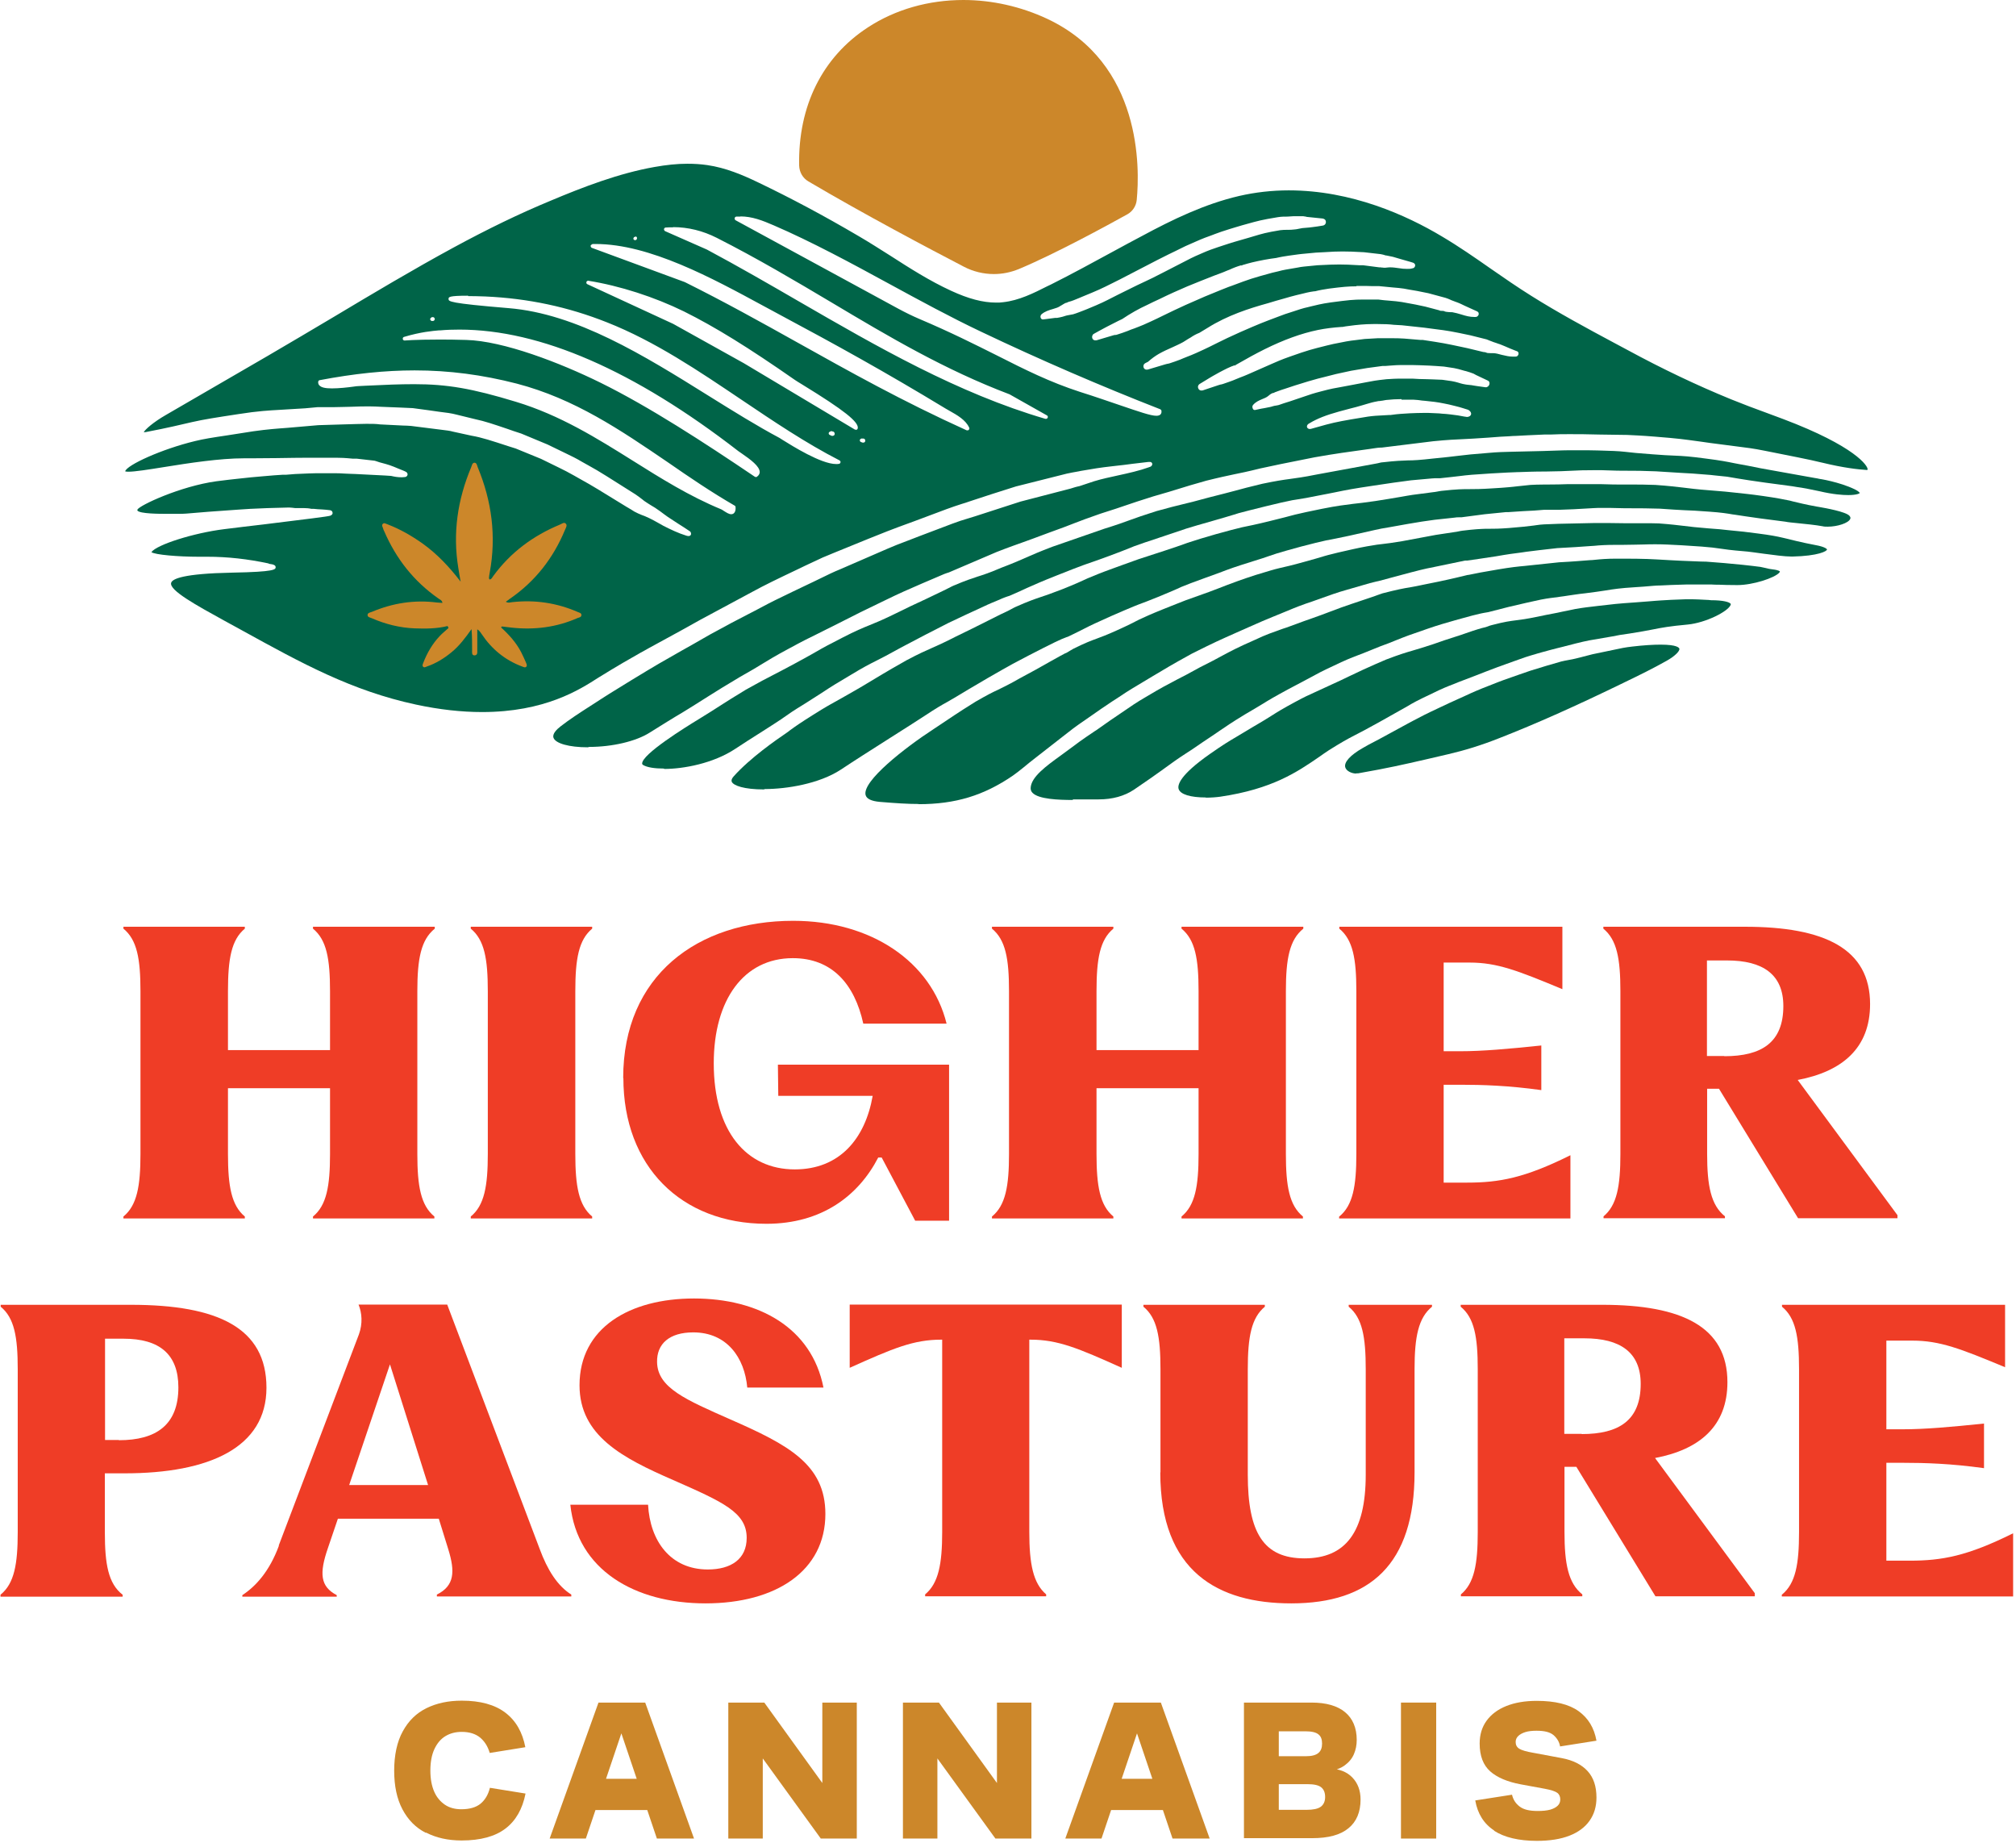
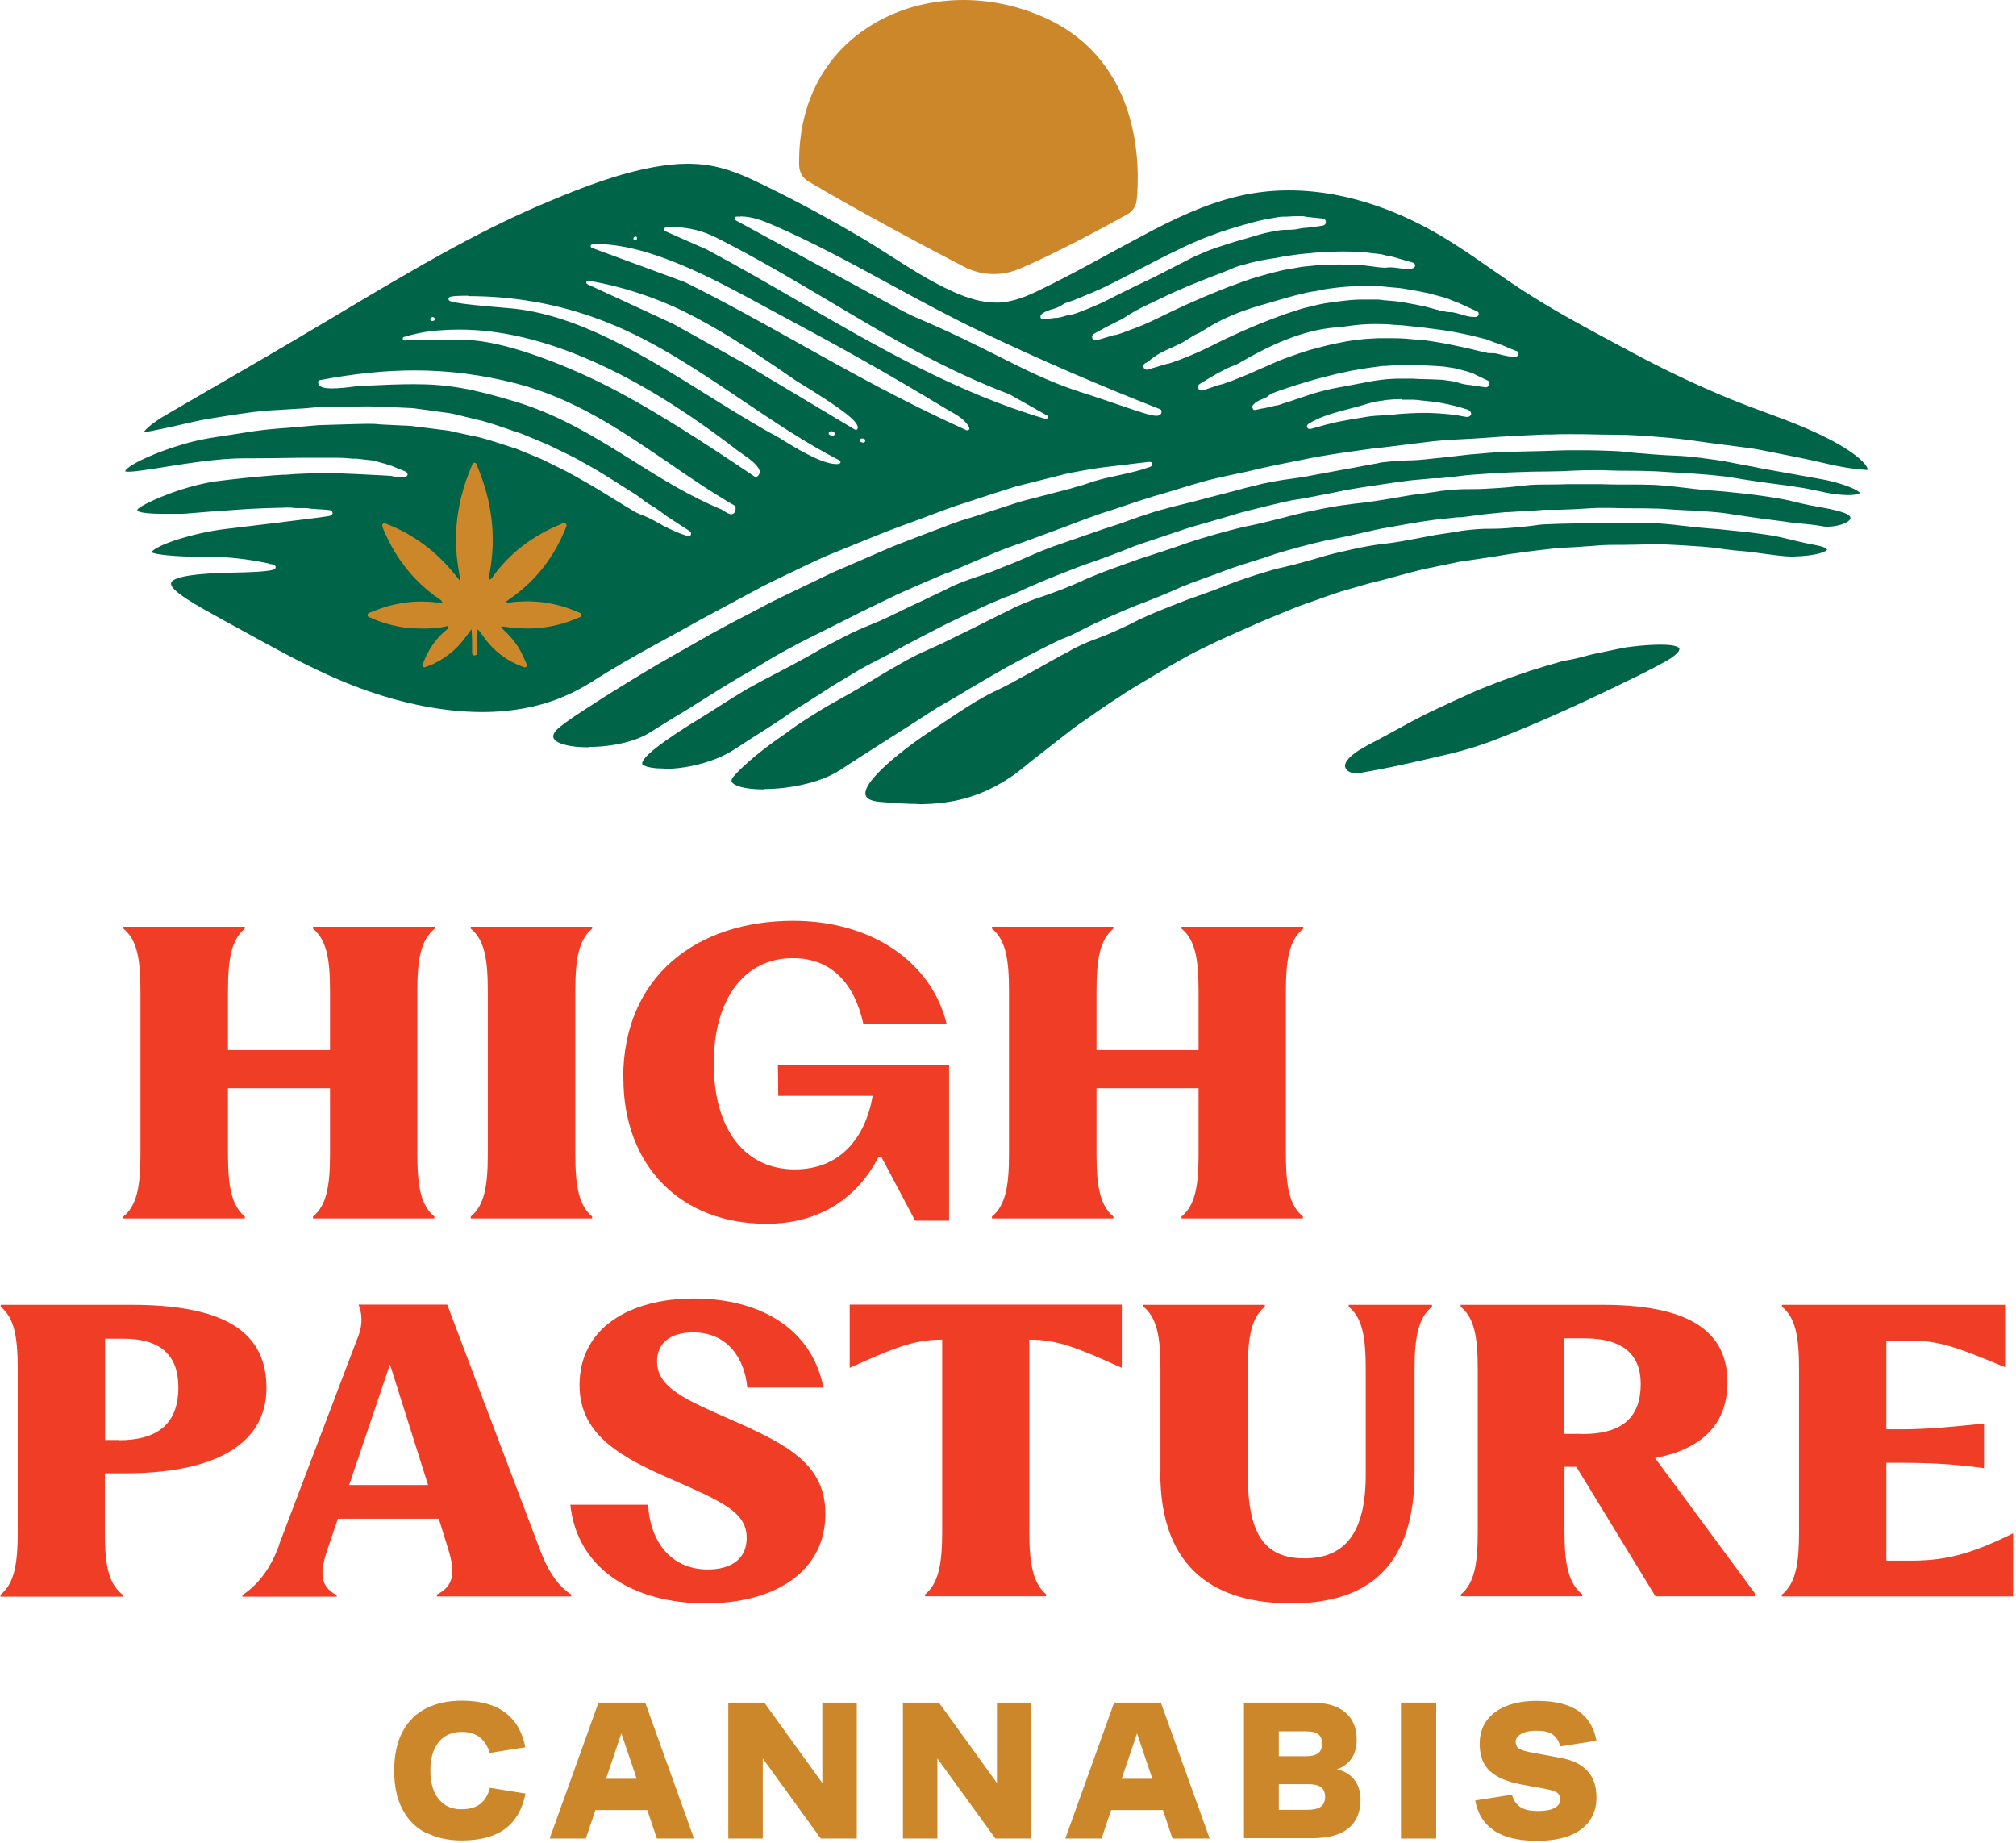
<svg xmlns="http://www.w3.org/2000/svg" width="407" height="372" viewBox="0 0 407 372" fill="none">
  <path d="M24.918 245.545C27.663 243.303 28.358 239.399 28.358 232.943V200.047C28.358 193.514 27.663 189.687 24.918 187.445V187.058H49.426V187.445C46.72 189.687 46.024 193.514 46.024 200.047V211.953H66.628V200.047C66.628 193.514 65.932 189.687 63.188 187.445V187.058H87.773V187.445C84.99 189.687 84.255 193.514 84.255 200.047V232.943C84.255 239.399 84.951 243.303 87.696 245.545V245.932H63.188V245.545C65.932 243.303 66.628 239.399 66.628 232.943V219.645H46.024V232.943C46.024 239.399 46.72 243.303 49.426 245.545V245.932H24.918V245.545Z" fill="#EF3D26" />
  <path d="M95.041 245.545C97.786 243.303 98.481 239.399 98.481 232.943V200.047C98.481 193.514 97.786 189.687 95.041 187.445V187.058H119.549V187.445C116.843 189.687 116.147 193.514 116.147 200.047V232.943C116.147 239.399 116.843 243.303 119.549 245.545V245.932H95.041V245.545Z" fill="#EF3D26" />
  <path d="M125.812 217.597C125.812 196.916 140.81 185.86 160.138 185.86C175.872 185.86 188.01 194.094 191.102 206.618H174.287C172.508 198.539 167.908 193.398 160.061 193.398C150.165 193.398 144.096 201.786 144.096 214.62C144.096 228.382 150.706 236.036 160.448 236.036C169.532 236.036 174.673 229.812 176.181 221.192H157.123L157.046 214.891H191.605V246.396H184.762L177.998 233.639H177.302C173.32 241.332 165.937 247.014 154.726 247.014C137.524 247.014 125.85 235.417 125.85 217.597H125.812Z" fill="#EF3D26" />
  <path d="M200.263 245.545C203.008 243.303 203.704 239.399 203.704 232.943V200.047C203.704 193.514 203.008 189.687 200.263 187.445V187.058H224.771V187.445C222.065 189.687 221.37 193.514 221.37 200.047V211.953H241.973V200.047C241.973 193.514 241.278 189.687 238.533 187.445V187.058H263.118V187.445C260.335 189.687 259.601 193.514 259.601 200.047V232.943C259.601 239.399 260.297 243.303 263.041 245.545V245.932H238.533V245.545C241.278 243.303 241.973 239.399 241.973 232.943V219.645H221.37V232.943C221.37 239.399 222.065 243.303 224.771 245.545V245.932H200.263V245.545Z" fill="#EF3D26" />
-   <path d="M270.386 245.545C273.13 243.303 273.826 239.399 273.826 232.943V200.047C273.826 193.514 273.13 189.687 270.386 187.445V187.058H315.421V199.66C306.414 195.91 302.277 194.287 296.672 194.287H291.454V212.185H294.817C299.262 212.185 304.481 211.721 311.168 211.025V220.032C304.481 219.104 299.262 218.95 294.817 218.95H291.454V238.703H296.208C302.664 238.703 307.805 237.775 317.044 233.175V245.932H270.347V245.545H270.386Z" fill="#EF3D26" />
-   <path d="M323.693 245.545C326.437 243.303 327.133 239.399 327.133 232.943V200.047C327.133 193.514 326.437 189.687 323.693 187.445V187.058H352.26C368.38 187.058 377.541 191.504 377.541 202.675C377.541 211.528 371.936 216.282 362.929 217.983L383.069 245.275V245.893H363.006L347.041 219.761H344.645V232.905C344.645 239.36 345.418 243.265 348.24 245.507V245.893H323.732V245.507L323.693 245.545ZM348.124 213.19C355.662 213.19 360.03 210.407 360.03 203.062C360.03 196.684 355.894 193.862 348.665 193.862H344.606V213.151H348.124V213.19Z" fill="#EF3D26" />
  <path d="M0.139 321.853C2.884 319.611 3.58 315.707 3.58 309.251V276.354C3.58 269.821 2.884 265.994 0.139 263.752V263.366H26.426C44.014 263.366 53.794 268.043 53.794 280.104C53.794 292.165 42.275 297.383 25.15 297.383H21.168V309.29C21.168 315.745 21.864 319.649 24.763 321.892V322.278H0.101V321.892L0.139 321.853ZM24.029 290.696C31.49 290.696 36.012 287.642 36.012 280.027C36.012 273.339 32.185 270.208 24.957 270.208H21.207V290.657H23.99L24.029 290.696Z" fill="#EF3D26" />
  <path d="M56.269 311.957L72.466 269.319C73.239 267.154 73.085 265.028 72.389 263.327H90.287L108.958 312.653C110.504 316.866 112.553 320.113 115.336 321.853V322.24H88.199V321.853C91.794 320.075 91.871 317.176 90.519 312.769L88.586 306.545H68.214L66.204 312.459C64.425 317.601 64.657 320.229 67.982 321.969V322.278H48.924V321.969C51.63 320.191 54.375 317.214 56.308 311.996L56.269 311.957ZM86.421 299.742L78.728 275.388L70.495 299.742H86.421Z" fill="#EF3D26" />
  <path d="M115.103 303.723H130.836C131.223 311.029 135.359 316.789 142.897 316.789C147.574 316.789 150.744 314.702 150.744 310.411C150.744 305.269 145.989 303.182 135.9 298.736C125.695 294.291 116.997 289.807 116.997 279.602C116.997 268.005 127.125 262.09 140.114 262.09C153.102 262.09 163.849 267.927 166.245 280.065H150.86C150.319 273.996 146.724 268.932 139.959 268.932C135.127 268.932 132.576 271.252 132.653 274.924C132.73 280.143 138.49 282.539 147.497 286.521C159.017 291.585 166.632 295.528 166.632 305.579C166.632 317.021 156.736 323.631 142.433 323.631C128.13 323.631 116.533 316.866 115.142 303.723H115.103Z" fill="#EF3D26" />
  <path d="M171.542 263.327H226.472V276.084C217.62 272.102 213.561 270.401 208.033 270.401H207.801V309.212C207.801 315.668 208.574 319.572 211.203 321.814V322.201H186.772V321.814C189.478 319.572 190.213 315.668 190.213 309.212V270.401H190.058C184.453 270.401 180.394 272.102 171.542 276.084V263.327Z" fill="#EF3D26" />
  <path d="M234.281 297.19V276.354C234.281 269.821 233.585 265.994 230.841 263.752V263.366H255.349V263.752C252.643 265.994 251.909 269.821 251.909 276.354V297.654C251.909 309.406 255.117 314.547 263.351 314.547C271.585 314.547 275.721 309.328 275.721 297.654V276.354C275.721 269.821 275.025 265.994 272.28 263.752V263.366H289.096V263.752C286.351 265.994 285.578 269.821 285.578 276.354V297.19C285.578 315.784 276.571 323.631 260.684 323.631C245.917 323.631 234.243 317.253 234.243 297.19H234.281Z" fill="#EF3D26" />
  <path d="M294.894 321.853C297.639 319.611 298.334 315.707 298.334 309.251V276.354C298.334 269.821 297.639 265.994 294.894 263.752V263.366H323.461C339.581 263.366 348.742 267.811 348.742 278.983C348.742 287.835 343.137 292.59 334.13 294.291L354.27 321.582V322.201H334.208L318.242 296.069H315.846V309.212C315.846 315.668 316.619 319.572 319.441 321.814V322.201H294.933V321.814L294.894 321.853ZM319.325 289.459C326.863 289.459 331.231 286.676 331.231 279.331C331.231 272.953 327.095 270.131 319.866 270.131H315.807V289.42H319.325V289.459Z" fill="#EF3D26" />
  <path d="M359.76 321.853C362.504 319.611 363.2 315.707 363.2 309.251V276.354C363.2 269.821 362.504 265.994 359.76 263.752V263.366H404.795V275.968C395.788 272.218 391.651 270.595 386.046 270.595H380.828V288.492H384.191C388.636 288.492 393.855 288.029 400.542 287.333V296.34C393.855 295.412 388.636 295.257 384.191 295.257H380.828V315.011H385.582C392.038 315.011 397.179 314.083 406.418 309.483V322.239H359.721V321.853H359.76Z" fill="#EF3D26" />
  <path d="M85.957 369.941C83.908 368.898 82.362 367.313 81.241 365.187C80.12 363.061 79.579 360.471 79.579 357.378C79.579 354.286 80.159 351.541 81.318 349.454C82.478 347.327 84.063 345.781 86.112 344.776C88.16 343.771 90.518 343.268 93.224 343.268C96.974 343.268 99.912 344.08 102.038 345.704C104.164 347.327 105.478 349.647 106.058 352.662L98.868 353.822C98.482 352.469 97.786 351.425 96.897 350.691C95.969 349.956 94.771 349.569 93.224 349.569C91.987 349.569 90.905 349.84 89.939 350.42C88.972 351 88.238 351.889 87.696 353.049C87.155 354.208 86.885 355.677 86.885 357.378C86.885 359.079 87.155 360.471 87.658 361.63C88.16 362.79 88.933 363.679 89.861 364.298C90.789 364.916 91.91 365.187 93.147 365.187C94.809 365.187 96.124 364.8 97.013 364.066C97.94 363.292 98.559 362.249 98.907 360.857L106.097 362.017C105.478 365.148 104.125 367.506 102.038 369.091C99.951 370.676 97.013 371.488 93.186 371.488C90.441 371.488 88.044 370.946 86.034 369.903L85.957 369.941Z" fill="#CC872A" />
  <path d="M120.825 343.655H130.257L140.114 371.101H132.615L124.652 347.521H126.237L118.273 371.101H110.967L120.825 343.655ZM117.152 359.04H133.504V365.341H117.152V359.04Z" fill="#CC872A" />
  <path d="M147.034 343.655H154.302L166.826 361.012H166.014V343.655H172.973V371.101H165.705L153.219 353.86H153.992V371.101H147.034V343.655Z" fill="#CC872A" />
  <path d="M182.288 343.655H189.555L202.08 361.012H201.268V343.655H208.227V371.101H200.959L188.473 353.86H189.246V371.101H182.288V343.655Z" fill="#CC872A" />
  <path d="M224.926 343.655H234.358L244.216 371.101H236.716L228.753 347.521H230.338L222.375 371.101H215.069L224.926 343.655ZM221.254 359.04H237.605V365.341H221.254V359.04Z" fill="#CC872A" />
  <path d="M251.135 343.655H264.78C267.757 343.655 269.999 344.312 271.545 345.588C273.092 346.864 273.903 348.758 273.903 351.193C273.903 352.237 273.71 353.203 273.324 354.092C272.937 354.981 272.318 355.716 271.468 356.334C270.618 356.953 269.535 357.339 268.221 357.494V356.953C270.308 356.992 271.893 357.61 273.014 358.77C274.135 359.929 274.677 361.437 274.677 363.215C274.677 365.728 273.865 367.699 272.241 369.014C270.618 370.367 268.182 371.024 264.896 371.024H251.135V343.578V343.655ZM266.172 353.822C266.675 353.396 266.907 352.778 266.907 351.928C266.907 351.077 266.675 350.459 266.172 350.072C265.708 349.685 264.858 349.454 263.621 349.454H258.17V354.479H263.698C264.858 354.479 265.67 354.247 266.172 353.822ZM266.636 364.684C267.216 364.259 267.525 363.602 267.525 362.713C267.525 361.824 267.254 361.166 266.713 360.741C266.172 360.316 265.244 360.123 263.969 360.123H258.17V365.303H263.775C265.09 365.303 266.056 365.109 266.636 364.684Z" fill="#CC872A" />
  <path d="M282.834 343.655H289.947V371.101H282.834V343.655Z" fill="#CC872A" />
  <path d="M301.659 369.478C299.572 368.125 298.296 366.076 297.832 363.408L305.254 362.249C305.486 363.254 305.989 364.027 306.8 364.645C307.612 365.264 308.81 365.535 310.434 365.535C311.439 365.535 312.29 365.457 312.985 365.264C313.642 365.071 314.145 364.8 314.493 364.452C314.841 364.104 314.995 363.679 314.995 363.215C314.995 362.635 314.802 362.171 314.377 361.862C313.952 361.553 313.101 361.282 311.864 361.05L307.032 360.161C304.326 359.659 302.239 358.77 300.847 357.533C299.456 356.296 298.721 354.44 298.721 351.928C298.721 350.149 299.185 348.603 300.113 347.327C301.041 346.052 302.355 345.047 304.094 344.351C305.834 343.655 307.883 343.307 310.241 343.307C313.952 343.307 316.774 344.003 318.706 345.395C320.639 346.786 321.838 348.758 322.302 351.348L314.957 352.507C314.802 351.58 314.338 350.845 313.643 350.227C312.908 349.608 311.787 349.338 310.202 349.338C309.352 349.338 308.579 349.415 307.96 349.608C307.342 349.801 306.839 350.072 306.491 350.42C306.143 350.768 305.989 351.154 305.989 351.618C305.989 352.198 306.22 352.662 306.723 352.971C307.226 353.28 308.153 353.551 309.506 353.783L315.305 354.865C317.585 355.291 319.325 356.18 320.523 357.494C321.722 358.808 322.302 360.587 322.302 362.829C322.302 364.645 321.838 366.192 320.91 367.506C319.982 368.82 318.629 369.825 316.851 370.521C315.073 371.217 312.869 371.565 310.279 371.565C306.607 371.565 303.708 370.869 301.62 369.516L301.659 369.478Z" fill="#CC872A" />
-   <path d="M243.443 160.965C240.35 160.965 238.301 160.347 237.953 159.264C237.683 158.452 238.185 156.442 244.254 152.19C247.076 150.219 248.004 149.677 249.705 148.672C250.478 148.208 251.406 147.667 252.797 146.817C254.614 145.773 255.658 145.116 256.586 144.536C257.861 143.724 258.905 143.067 261.495 141.676C263.196 140.748 264.278 140.245 265.245 139.82L270.618 137.346L272.473 136.457C273.633 135.916 274.406 135.529 275.179 135.181L275.953 134.833C276.919 134.408 277.963 133.906 279.818 133.132C282.563 132.089 283.722 131.741 285.191 131.316C286.235 131.006 287.433 130.658 289.405 130.001C290.874 129.46 292.343 128.996 293.657 128.571C294.469 128.3 295.281 128.069 295.977 127.798C297.948 127.102 299.301 126.716 299.726 126.638C299.842 126.638 300.074 126.522 300.345 126.445C300.615 126.329 300.963 126.213 301.156 126.174C303.824 125.479 304.829 125.363 306.027 125.208C307.032 125.092 308.153 124.937 310.434 124.473C311.632 124.203 312.521 124.048 313.295 123.894C314.106 123.739 314.764 123.623 315.382 123.468C315.691 123.391 316.001 123.352 316.348 123.275C317.354 123.043 318.475 122.811 320.291 122.579L322.881 122.27C325.549 121.961 326.36 121.845 330.342 121.574C331.347 121.497 332.159 121.42 332.855 121.381C333.86 121.304 334.633 121.226 335.367 121.188C336.604 121.11 337.88 121.033 340.393 120.956H341.05C342.557 120.956 343.524 121.033 344.413 121.072C344.761 121.072 345.07 121.11 345.418 121.149C347.969 121.149 349.168 121.536 349.4 121.883C349.4 121.922 349.438 121.999 349.4 122.077C348.897 123.43 344.336 125.71 340.741 126.058C336.991 126.406 335.561 126.677 333.628 127.063C332.468 127.295 331.154 127.527 328.989 127.875C327.481 128.069 326.399 128.262 325.51 128.455L320.794 129.267C320.021 129.421 319.17 129.615 318.088 129.885L317.354 130.079L314.3 130.852C313.913 130.968 313.527 131.045 313.101 131.161C312.56 131.316 311.942 131.47 311.246 131.664L310.434 131.895C309.39 132.205 308.579 132.437 307.883 132.669L305.602 133.48C305.099 133.674 304.636 133.828 304.094 134.022C303.089 134.369 301.852 134.833 300.035 135.529L297.755 136.418C296.402 136.921 295.435 137.307 294.508 137.655C294.16 137.81 293.812 137.926 293.464 138.081C292.343 138.506 291.067 139.008 289.057 140.013C287.704 140.632 286.738 141.134 285.887 141.56C285.23 141.907 284.689 142.217 284.186 142.526L278.62 145.657C276.03 147.087 274.754 147.783 273.44 148.44C272.01 149.175 270.695 149.909 268.299 151.417C267.641 151.842 266.984 152.306 266.327 152.77C261.882 155.824 256.856 159.264 246.342 160.81C245.53 160.926 244.409 161.004 243.404 161.004L243.443 160.965Z" fill="#006448" />
  <path d="M134.007 155.128C132.152 155.128 130.683 154.896 129.871 154.432C129.678 154.316 129.639 154.2 129.639 154.123C129.601 152.229 138.337 146.817 141.198 145.077C143.208 143.84 144.367 143.106 145.372 142.449C146.725 141.598 147.885 140.825 150.591 139.202C153.413 137.617 154.611 136.998 156.119 136.225C157.163 135.684 158.361 135.065 160.371 133.983C162.459 132.862 163.618 132.205 164.701 131.586C166.092 130.775 167.291 130.117 170.112 128.687C172.818 127.295 174.055 126.793 175.486 126.213C176.645 125.749 177.96 125.208 180.202 124.126C182.714 122.889 185.111 121.729 187.083 120.84L191.026 118.946C191.026 118.946 191.373 118.752 191.644 118.636C191.953 118.482 192.263 118.288 192.495 118.211C195.046 117.129 196.167 116.781 197.327 116.394C198.448 116.046 199.646 115.66 202.197 114.577C204.749 113.611 206.024 113.031 207.261 112.49C208.576 111.91 209.813 111.369 212.441 110.364L222.917 106.73C225.546 105.918 226.899 105.416 228.174 104.952C229.45 104.488 230.764 104.024 233.432 103.174C236.099 102.439 237.452 102.091 238.766 101.782C240.081 101.473 241.472 101.125 244.139 100.391C246.768 99.734 248.082 99.385 249.397 99.038C250.788 98.651 252.103 98.303 254.847 97.646C257.631 97.066 258.945 96.873 260.375 96.68C261.728 96.486 263.081 96.332 265.748 95.79L277.5 93.626C277.5 93.626 277.848 93.548 278.118 93.51C278.466 93.433 278.853 93.317 279.085 93.317C281.829 93.007 283.066 92.969 284.226 92.93C285.424 92.93 286.661 92.853 289.406 92.543C291.803 92.311 293.156 92.157 294.393 92.002C295.978 91.809 297.331 91.654 300.423 91.422C302.472 91.229 303.748 91.229 304.869 91.19C305.255 91.19 311.479 91.036 311.479 91.036L313.837 90.958C315.113 90.92 316.002 90.881 316.852 90.881H317.007C317.703 90.881 318.36 90.881 319.171 90.881C320.061 90.881 321.104 90.881 322.535 90.92C325.202 90.997 326.671 91.036 328.024 91.19C329.377 91.345 330.768 91.5 333.552 91.693C335.6 91.848 336.876 91.925 337.997 91.963C339.891 92.041 341.128 92.118 344.569 92.582C347.313 92.93 348.705 93.201 350.019 93.471L351.024 93.664C352.107 93.858 353.382 94.09 355.431 94.515C358.949 95.172 364.361 96.1 366.41 96.486C366.873 96.564 367.144 96.602 367.221 96.641C367.299 96.641 371.319 97.259 374.45 98.767C375.378 99.231 375.455 99.501 375.455 99.501C375.455 99.579 374.914 99.927 373.136 99.927C372.053 99.927 370.121 99.811 367.337 99.154C365.211 98.69 363.936 98.458 362.776 98.303L361.848 98.148L356.359 97.414C353.653 97.028 352.3 96.834 350.947 96.602L348.666 96.216C347.932 96.138 347.081 96.061 346.038 95.945L345.38 95.868C342.211 95.597 340.858 95.52 339.273 95.443C338.074 95.365 336.721 95.288 334.325 95.133C331.542 95.017 330.15 95.017 328.758 95.017C327.367 95.017 326.014 95.017 323.23 94.901H322.071C319.829 94.901 318.592 94.94 317.277 95.017C315.963 95.095 314.649 95.133 312.136 95.172C309.469 95.172 308.116 95.249 306.763 95.288H306.569C305.178 95.327 303.786 95.404 301.042 95.559C297.331 95.79 296.403 95.868 294.586 96.1C293.697 96.216 292.537 96.332 290.759 96.525C290.643 96.525 290.488 96.525 290.257 96.525C289.947 96.525 289.522 96.525 289.135 96.564L284.845 96.95C282.68 97.221 280.013 97.607 277.229 98.033C273.093 98.651 272.088 98.844 269.459 99.385C268.609 99.54 267.604 99.772 266.29 100.004C264.202 100.429 262.926 100.661 261.844 100.816L260.878 100.97C259.525 101.241 258.133 101.55 255.466 102.207C252.798 102.865 251.446 103.213 250.131 103.56L249.01 103.908C247.966 104.218 246.729 104.604 244.797 105.145C242.129 105.88 240.815 106.305 239.501 106.692L234.205 108.47C231.615 109.32 230.262 109.784 228.986 110.248L227.942 110.673C226.937 111.06 225.739 111.562 223.806 112.258C221.564 113.07 220.288 113.534 219.129 113.92L218.588 114.114C217.273 114.616 215.998 115.08 213.408 116.124C209.89 117.515 209.117 117.902 207.339 118.675C206.527 119.062 205.483 119.526 203.898 120.221C203.782 120.26 203.628 120.337 203.434 120.376C203.125 120.492 202.738 120.608 202.391 120.763C202.197 120.84 201.888 120.994 201.501 121.149C200.767 121.458 199.685 121.884 198.409 122.502C196.437 123.391 193.963 124.551 191.451 125.749C186.967 128.03 186.541 128.262 182.869 130.195L181.632 130.852C179.197 132.205 177.998 132.823 176.761 133.442C175.524 134.06 174.249 134.717 171.891 136.148C168.876 137.926 167.754 138.622 166.247 139.627C165.319 140.207 164.237 140.941 162.497 142.024C160.216 143.415 159.095 144.188 158.013 144.961L157.858 145.077C157.317 145.464 155.655 146.508 153.915 147.629C151.905 148.904 149.702 150.296 148.504 151.108C143.981 154.123 137.912 155.205 134.123 155.205L134.007 155.128Z" fill="#006448" />
  <path d="M118.66 150.837C114.911 150.837 112.127 150.064 111.741 148.904C111.47 148.131 112.398 147.203 113.21 146.585C114.949 145.232 116.844 143.995 119.743 142.139C120.709 141.521 121.753 140.825 122.99 140.052C126.508 137.849 128.866 136.457 130.76 135.297C131.572 134.833 132.306 134.37 133.041 133.944C134.432 133.133 135.824 132.359 137.641 131.316C139.148 130.465 140.965 129.46 143.284 128.107C146.725 126.213 149.083 124.976 150.977 124.01C151.944 123.507 152.794 123.082 153.644 122.618C155.423 121.652 157.239 120.763 159.984 119.448C161.182 118.868 162.574 118.211 164.198 117.438L167.715 115.737C168.372 115.428 168.991 115.157 169.571 114.925L179.274 110.712C180.356 110.248 181.593 109.745 183.062 109.204C183.874 108.895 184.801 108.547 185.768 108.161L192.301 105.687C193.422 105.261 194.388 104.952 195.316 104.681C195.819 104.527 196.321 104.372 196.824 104.218L206.024 101.241C206.024 101.241 216.113 98.612 216.152 98.612C216.306 98.574 216.577 98.496 216.77 98.419L217.157 98.303C217.35 98.264 217.466 98.226 217.621 98.187C217.775 98.187 217.93 98.11 218.201 98.033L218.896 97.801C219.554 97.569 220.211 97.375 220.868 97.144C222.491 96.641 224.231 96.293 225.777 95.945C227.903 95.481 229.991 95.017 231.924 94.322C232.117 94.244 232.31 94.206 232.426 94.09C232.581 93.935 232.658 93.742 232.619 93.587C232.581 93.394 232.426 93.278 232.233 93.239C232.233 93.239 232.117 93.239 232.078 93.239C232.001 93.239 231.924 93.239 231.846 93.239C230.764 93.355 229.681 93.51 228.56 93.626C227.517 93.78 226.434 93.896 225.391 94.012L224.386 94.128C223.38 94.244 222.414 94.36 221.409 94.515L218.162 95.056L217.814 95.133C217.157 95.249 215.842 95.481 215.379 95.597L205.096 98.187L200.341 99.695L195.741 101.202C195.239 101.396 194.697 101.55 194.195 101.705C193.267 102.014 192.262 102.323 191.141 102.749L184.531 105.223C180.124 106.808 177.534 107.851 175.253 108.779L168.991 111.33L168.141 111.678C167.522 111.949 166.826 112.219 166.092 112.529L162.535 114.191L161.337 114.771C156.776 116.936 154.302 118.134 151.905 119.448L141.468 125.053C138.414 126.754 136.288 127.953 134.471 128.919C133.195 129.615 132.151 130.195 131.069 130.775C130.489 131.084 129.948 131.432 129.33 131.741C127.203 132.939 124.768 134.331 120.825 136.766C117.037 139.202 110.001 143.724 97.322 143.724C93.147 143.724 88.663 143.222 83.986 142.217C70.997 139.434 60.831 133.828 49.04 127.334L45.368 125.324C39.608 122.154 34.196 119.178 34.544 117.67C34.737 116.82 37.057 115.776 46.876 115.583C55.612 115.428 55.612 114.925 55.651 114.5C55.651 114.114 55.303 113.92 54.336 113.804C54.297 113.804 54.259 113.766 54.22 113.727C50.045 112.838 45.986 112.374 41.812 112.374C41.425 112.374 41 112.374 40.575 112.374H39.956C36.09 112.374 31.297 111.988 30.562 111.446C31.645 109.939 39.067 107.581 45.252 106.808C47.958 106.46 50.703 106.15 53.292 105.841C61.758 104.797 66.204 104.256 66.629 104.102C66.706 104.102 66.861 104.024 67.016 103.87C67.132 103.754 67.17 103.599 67.131 103.444C67.131 103.328 67.016 103.174 66.938 103.097C66.822 103.019 66.706 103.019 66.629 102.981C66.088 102.903 65.508 102.865 64.967 102.826C64.425 102.826 63.884 102.749 63.382 102.71H62.879C62.377 102.594 61.874 102.555 61.372 102.555H60.367C60.173 102.555 59.941 102.555 59.748 102.555H59.593C59.284 102.517 58.627 102.439 58.356 102.439L54.066 102.555C51.012 102.671 49.543 102.749 48.112 102.865L42.159 103.29C41.038 103.367 40.111 103.444 39.337 103.522C38.062 103.638 37.173 103.715 36.245 103.715C35.279 103.715 34.389 103.715 33.616 103.715C32.302 103.715 28.243 103.715 27.741 103.058C27.741 103.058 27.702 102.981 27.741 102.865C28.127 102.014 36.4 98.148 43.667 97.144C45.716 96.873 46.876 96.757 47.919 96.641L49.002 96.525C50.007 96.409 51.128 96.293 53.022 96.138C54.916 95.945 56.037 95.906 57.004 95.829H57.699C58.859 95.713 60.019 95.636 62.377 95.559C63.304 95.52 64.078 95.52 64.696 95.52C65.121 95.52 66.668 95.52 66.668 95.52H67.402C68.059 95.52 68.794 95.52 69.76 95.597C70.301 95.597 70.958 95.674 71.732 95.674C72.311 95.713 73.974 95.79 75.558 95.868C76.989 95.945 78.767 96.022 78.96 96.061C79.618 96.216 80.275 96.332 80.97 96.332C81.202 96.332 81.434 96.332 81.666 96.293C81.744 96.293 81.898 96.293 82.053 96.177C82.285 96.022 82.362 95.713 82.207 95.481C82.207 95.404 82.014 95.288 81.975 95.249C81.55 95.017 81.086 94.863 80.623 94.669C80.236 94.515 79.888 94.36 79.501 94.206C78.96 93.974 78.419 93.819 77.917 93.664L77.491 93.548C77.221 93.471 76.912 93.394 76.641 93.317C75.945 93.085 75.636 92.969 75.443 92.969L72.041 92.582H71.229C69.721 92.427 68.716 92.389 67.789 92.389C67.595 92.389 67.363 92.389 67.17 92.389C66.861 92.389 66.552 92.389 66.204 92.389H64.889C64.194 92.389 63.42 92.389 62.415 92.389C62.415 92.389 56.578 92.427 55.728 92.466C54.259 92.466 52.365 92.505 50.819 92.505C50.432 92.505 49.272 92.505 49.272 92.505C44.363 92.505 38.1 93.471 33.075 94.283C29.944 94.785 27.238 95.211 25.924 95.211C25.421 95.211 25.305 95.133 25.267 95.133C25.614 93.858 32.65 90.649 39.376 89.026C41.116 88.6 42.817 88.33 45.677 87.905L48.654 87.441C52.326 86.822 54.529 86.629 56.462 86.474C57.004 86.436 57.506 86.397 58.009 86.358L64.271 85.817L69.374 85.662C71.268 85.624 72.698 85.547 73.974 85.547C75.017 85.547 75.906 85.547 76.718 85.662L81.357 85.894C81.859 85.894 82.401 85.933 82.981 85.972L89.127 86.745C90.055 86.861 90.828 86.938 91.485 87.132L95.196 87.943C97.245 88.291 99.216 88.948 102.773 90.108L104.126 90.533L109.228 92.621L112.862 94.399C113.828 94.863 114.795 95.365 115.954 96.022C116.38 96.293 116.882 96.525 117.385 96.834C118.351 97.375 119.472 97.994 120.786 98.806L126.585 102.362C126.701 102.439 126.894 102.517 127.049 102.633L127.319 102.787C127.319 102.787 127.551 102.942 127.629 102.981C127.745 103.058 127.861 103.135 128.054 103.251C128.556 103.522 129.059 103.754 129.561 103.947C129.755 104.024 129.987 104.102 130.18 104.179C131.378 104.681 132.538 105.339 133.698 105.996L133.814 106.073C135.399 106.885 136.945 107.619 138.568 108.122C138.723 108.161 138.839 108.199 138.994 108.199C139.264 108.199 139.419 108.083 139.496 107.89C139.535 107.774 139.496 107.503 139.419 107.387C139.342 107.271 139.264 107.233 139.148 107.155C138.414 106.653 137.679 106.189 136.945 105.725C136.21 105.261 135.515 104.797 134.819 104.334L134.123 103.831C133.504 103.367 132.886 102.903 132.229 102.478C131.997 102.323 131.726 102.169 131.456 102.014C130.992 101.705 130.489 101.434 130.025 101.086L129.793 100.893C129.368 100.545 128.518 99.927 128.209 99.733L122.449 96.1C121.057 95.211 119.897 94.553 118.854 93.974C118.39 93.703 117.926 93.471 117.539 93.239C116.38 92.543 115.336 92.041 114.37 91.577L110.543 89.721L105.247 87.518C104.164 87.17 103.236 86.861 102.386 86.552C99.641 85.624 97.825 85.005 95.969 84.619L92.181 83.691C91.176 83.421 90.016 83.266 88.663 83.111C88.006 83.034 87.271 82.918 86.498 82.802L83.329 82.377L80.777 82.261L76.873 82.106C76.138 82.067 75.404 82.029 74.631 82.029C73.548 82.029 72.311 82.029 70.804 82.106C69.799 82.106 68.639 82.183 67.286 82.183H64.116L61.604 82.415L57.738 82.647L56.462 82.725C54.413 82.841 52.094 82.957 48.19 83.575C43.628 84.271 41.116 84.657 38.758 85.199C36.4 85.74 34.08 86.32 29.442 87.209C29.287 87.209 29.132 87.247 29.016 87.247C29.287 86.706 30.91 85.237 33.539 83.73L54.066 71.823C58.511 69.234 62.995 66.566 67.363 63.976C75.249 59.26 83.406 54.389 91.601 49.944C98.52 46.194 104.899 43.102 111.161 40.512C117.771 37.729 124.923 34.984 132.113 33.708C134.51 33.283 136.674 33.051 138.762 33.051C140.153 33.051 141.468 33.129 142.782 33.322C146.532 33.863 149.972 35.332 153.103 36.84C159.713 40.009 166.324 43.527 173.359 47.663C175.485 48.9 177.65 50.292 179.737 51.606C183.642 54.119 187.701 56.709 191.992 58.68C195.509 60.304 198.408 61.077 201.114 61.077C201.578 61.077 202.042 61.077 202.506 61C205.715 60.652 208.652 59.183 211.474 57.753L212.132 57.443C216.461 55.279 220.752 52.921 224.888 50.678C226.782 49.635 228.676 48.63 230.571 47.625C236.601 44.377 243.173 41.169 250.208 39.545C253.416 38.811 256.78 38.424 260.181 38.424C272.861 38.424 283.955 43.45 291.068 47.702C294.47 49.712 297.755 51.993 300.964 54.235C303.631 56.09 306.376 57.985 309.159 59.724C314.571 63.126 320.292 66.218 325.859 69.195L328.68 70.703C335.523 74.413 342.481 77.738 349.478 80.599C351.874 81.565 354.31 82.493 356.668 83.343C357.789 83.768 358.871 84.155 359.992 84.58C374.527 90.069 377.194 94.09 377.04 94.785C377.04 94.785 377.04 94.863 376.846 94.863C375.107 94.747 372.208 94.438 367.917 93.394C367.736 93.342 367.62 93.317 367.569 93.317C365.791 92.853 360.611 91.848 356.358 90.997C353.884 90.495 352.454 90.34 351.217 90.185L345.264 89.412L343.37 89.142C339.659 88.639 339.002 88.523 334.131 88.136C331.348 87.905 329.956 87.866 328.526 87.789L322.921 87.711C320.137 87.634 318.707 87.634 317.315 87.634C317.045 87.634 316.774 87.634 316.504 87.634C315.576 87.634 314.494 87.634 312.947 87.711H311.71C308.927 87.827 307.497 87.905 306.105 87.982C305.641 87.982 305.177 88.021 304.636 88.059C303.592 88.098 302.355 88.175 300.5 88.33C298.026 88.523 296.596 88.562 295.359 88.639C293.774 88.716 292.421 88.755 289.328 89.064L278.968 90.34H278.736C278.388 90.34 277.886 90.417 277.345 90.495C276.997 90.572 276.224 90.649 275.18 90.804C272.938 91.113 269.188 91.616 265.361 92.311L261.496 93.085C259.331 93.51 258.171 93.742 254.422 94.553C251.793 95.211 250.401 95.481 249.087 95.752C247.657 96.061 246.304 96.332 243.52 97.028C240.815 97.801 239.462 98.187 238.147 98.612C236.833 99.038 235.48 99.424 232.813 100.197C230.145 101.048 228.792 101.473 227.478 101.937C226.164 102.401 224.849 102.826 222.182 103.676C219.515 104.604 218.162 105.107 216.886 105.609C215.611 106.112 214.296 106.614 211.706 107.542C209.155 108.508 207.841 108.972 206.565 109.436C205.173 109.939 203.898 110.364 201.23 111.408L191.644 115.505C191.644 115.505 191.373 115.621 191.18 115.66C190.871 115.776 190.484 115.892 190.097 116.085L186.116 117.786C183.487 118.907 181.168 119.951 179.042 120.994L177.843 121.574C173.978 123.43 173.591 123.623 169.03 125.942C167.213 126.87 166.053 127.411 165.087 127.914C163.347 128.764 162.226 129.306 159.095 131.006C156.428 132.437 155.191 133.21 153.915 133.983C152.794 134.679 151.634 135.375 149.431 136.612C146.068 138.622 145.063 139.24 143.169 140.439C142.357 140.941 141.352 141.598 139.921 142.487C138.182 143.57 137.177 144.188 136.365 144.652C134.973 145.503 134.2 145.966 131.185 147.861C128.402 149.639 123.608 150.76 118.97 150.76L118.66 150.837ZM83.638 77.545C90.248 77.545 95.273 78.395 104.164 81.101C113.094 83.807 120.555 88.484 127.783 93.007C133.388 96.525 139.187 100.159 145.565 102.787C145.72 102.865 145.952 102.981 146.145 103.135C146.648 103.444 147.15 103.792 147.614 103.792C147.846 103.792 148.039 103.715 148.194 103.56C148.426 103.328 148.542 102.942 148.503 102.362C148.503 102.246 148.426 102.091 148.31 102.053C143.632 99.347 139.187 96.332 134.896 93.355C125.193 86.745 115.993 80.483 104.319 77.429C97.399 75.65 90.673 74.761 83.715 74.761C77.723 74.761 71.461 75.419 64.541 76.733C64.387 76.733 64.271 76.888 64.232 77.081C64.232 77.351 64.271 77.583 64.464 77.777C64.851 78.202 65.624 78.395 67.016 78.395C68.407 78.395 70.185 78.202 71.306 78.047C71.809 77.97 72.157 77.931 72.35 77.931L73.858 77.854C77.723 77.661 80.777 77.545 83.56 77.545H83.638ZM88.47 68.538C90.055 68.538 91.91 68.538 94.114 68.615C101.613 68.808 113.055 73.215 121.289 77.274C131.069 82.106 142.009 89.219 152.369 96.216C152.446 96.254 152.523 96.293 152.601 96.293C152.678 96.293 152.755 96.293 152.833 96.216C153.258 95.906 153.374 95.559 153.374 95.288C153.374 94.128 151.557 92.775 149.701 91.5C149.431 91.306 149.199 91.152 149.083 91.074C128.015 74.761 109.074 66.528 92.761 66.528C91.446 66.528 90.171 66.566 88.895 66.682H88.624C87.349 66.798 84.952 66.992 81.589 67.997C81.396 68.035 81.28 68.228 81.318 68.422C81.318 68.615 81.512 68.731 81.705 68.731C81.705 68.731 83.908 68.538 88.547 68.538H88.47ZM94.5 59.685C90.557 59.685 90.557 59.956 90.557 60.343C90.557 60.845 90.557 61.193 102.695 62.198C116.418 63.319 129.948 71.708 143.014 79.864C148.039 82.995 152.755 85.933 157.394 88.407C157.471 88.446 157.665 88.562 157.935 88.755C159.868 89.953 165.744 93.664 168.798 93.664C168.991 93.664 169.184 93.664 169.378 93.626C169.532 93.626 169.648 93.471 169.687 93.317C169.725 93.162 169.609 93.007 169.494 92.93C162.69 89.451 156.118 85.005 149.74 80.715C141.12 74.916 132.229 68.886 122.526 65.059C114.64 61.928 106.6 60.227 97.979 59.84C96.858 59.801 95.621 59.763 94.5 59.763V59.685ZM173.978 88.484C173.978 88.484 173.63 88.6 173.591 88.794C173.552 88.987 173.668 89.18 173.823 89.219L174.132 89.335C174.132 89.335 174.21 89.335 174.287 89.335C174.364 89.335 174.442 89.335 174.48 89.296C174.596 89.219 174.673 89.142 174.673 89.026C174.673 89.026 174.673 88.91 174.673 88.871C174.673 88.716 174.519 88.523 174.326 88.523C174.326 88.523 173.978 88.523 173.939 88.523L173.978 88.484ZM167.677 87.093C167.677 87.093 167.367 87.17 167.329 87.325C167.251 87.518 167.329 87.711 167.522 87.789C167.638 87.866 167.793 87.905 167.947 87.982C167.986 87.982 168.063 87.982 168.102 87.982C168.218 87.982 168.372 87.905 168.45 87.789C168.527 87.673 168.527 87.518 168.488 87.402C168.45 87.286 168.372 87.17 168.256 87.132L167.831 87.016H167.754L167.677 87.093ZM119.588 49.287C119.588 49.287 119.24 49.441 119.24 49.596C119.24 49.789 119.318 49.944 119.472 50.021L138.259 56.941C146.261 60.922 153.49 64.943 161.105 69.195C171.426 74.955 182.096 80.947 195.161 86.861C195.2 86.861 195.277 86.861 195.316 86.861C195.432 86.861 195.509 86.861 195.587 86.745C195.703 86.629 195.741 86.474 195.664 86.32C194.968 84.773 193.267 83.807 191.76 82.957C191.489 82.802 191.218 82.647 190.948 82.493C178.578 74.993 168.604 69.504 157.471 63.551C156.35 62.971 155.229 62.314 154.031 61.696C143.826 56.168 131.146 49.248 120.245 49.248C120.013 49.248 119.781 49.248 119.588 49.248V49.287ZM118.738 56.632C118.738 56.632 118.428 56.748 118.39 56.902C118.351 57.096 118.39 57.289 118.583 57.366L135.901 65.368L150.204 73.331L172.586 86.706C172.586 86.706 172.702 86.745 172.779 86.745C172.818 86.745 172.895 86.745 172.934 86.745C173.05 86.706 173.127 86.59 173.166 86.474C173.436 85.199 170.421 82.802 162.033 77.661C161.26 77.197 160.719 76.849 160.487 76.694C151.054 70.123 144.367 65.986 138.066 62.855C132.151 59.956 125.116 57.675 118.776 56.67C118.776 56.67 118.738 56.67 118.699 56.67L118.738 56.632ZM282.95 80.56C281.906 80.56 280.747 80.637 280.089 80.715C279.819 80.715 279.355 80.831 279.084 80.869C278.814 80.908 278.659 80.908 278.543 80.946C278.389 80.946 278.195 80.946 277.963 81.024C277.267 81.14 276.61 81.333 275.953 81.526C275.683 81.604 275.451 81.681 275.18 81.758C274.291 82.029 273.402 82.261 272.474 82.493C271.74 82.686 271.005 82.879 270.309 83.073C267.797 83.768 265.98 84.464 264.434 85.392C264.279 85.469 264.086 85.585 263.97 85.74C263.854 85.894 263.815 86.088 263.892 86.281C263.97 86.436 264.124 86.552 264.356 86.59C264.356 86.59 264.627 86.59 264.704 86.552L267.758 85.701C268.763 85.431 269.807 85.199 270.812 85.005C272.088 84.773 273.325 84.541 274.6 84.348C275.644 84.155 276.688 84 277.693 83.923L280.399 83.768H280.708C281.442 83.652 282.293 83.575 282.795 83.536C283.414 83.498 284.032 83.459 284.612 83.421C285.579 83.382 286.545 83.343 287.511 83.343H288.323L290.101 83.421C290.411 83.421 290.759 83.459 291.106 83.498C291.686 83.536 292.266 83.575 292.846 83.652C293.967 83.768 294.817 83.923 295.591 84.078C295.784 84.078 295.977 84.155 296.132 84.155H296.248C296.634 84.116 296.905 83.923 296.982 83.652C297.06 83.382 296.905 83.073 296.596 82.841C296.402 82.686 296.17 82.647 295.939 82.57L295.32 82.377C294.856 82.222 294.392 82.106 293.928 81.99L293.465 81.874C292.846 81.72 292.227 81.565 291.57 81.449C290.295 81.178 288.98 81.024 287.743 80.908C287.164 80.869 286.893 80.831 286.661 80.792C286.352 80.753 286.12 80.715 285.385 80.676C285.269 80.676 285.076 80.676 284.883 80.676C284.535 80.676 284.071 80.676 283.53 80.676C283.337 80.676 283.143 80.676 282.95 80.676V80.56ZM135.862 45.885C135.36 45.885 134.896 45.885 134.394 45.924C134.239 45.924 134.084 46.078 134.046 46.233C134.046 46.388 134.123 46.581 134.278 46.658L142.705 50.369C148.928 53.694 155.229 57.327 161.298 60.845C177.07 69.968 193.345 79.362 211.049 84.541C211.049 84.541 211.126 84.541 211.165 84.541C211.32 84.541 211.436 84.464 211.513 84.309C211.59 84.116 211.513 83.923 211.358 83.846L203.82 79.594C190.755 74.645 179.583 68.035 167.793 61C160.448 56.632 152.871 52.148 144.715 48.011C141.893 46.581 138.916 45.846 135.901 45.846L135.862 45.885ZM149.508 43.72C149.238 43.72 148.928 43.72 148.658 43.72C148.503 43.72 148.348 43.875 148.31 44.03C148.31 44.184 148.348 44.377 148.503 44.455L181.361 62.314C182.791 63.087 184.222 63.783 185.575 64.363C191.876 67.03 196.862 69.543 201.269 71.746C206.99 74.645 211.938 77.12 218.007 79.091C221.216 80.096 223.922 81.062 226.125 81.797C229.991 83.111 232.31 83.923 233.47 83.923C233.856 83.923 234.166 83.807 234.32 83.614C234.475 83.421 234.514 83.189 234.475 82.918C234.475 82.763 234.359 82.686 234.243 82.609C222.375 77.97 210.16 72.713 197.983 66.914C191.953 64.054 185.691 60.652 179.583 57.327C171.852 53.114 163.85 48.784 156.234 45.499C153.915 44.493 151.828 43.682 149.47 43.682L149.508 43.72ZM257.359 79.207C257.359 79.207 257.205 79.284 257.089 79.323H256.973C256.973 79.323 256.818 79.4 256.702 79.439C256.509 79.555 256.316 79.671 256.161 79.825L255.968 79.98C255.62 80.251 255.195 80.405 254.731 80.599C254.19 80.831 253.532 81.101 252.991 81.72C252.953 81.758 252.837 81.913 252.837 82.106C252.837 82.299 252.914 82.531 253.069 82.686C253.146 82.725 253.262 82.763 253.339 82.763L253.88 82.647C254.344 82.531 254.808 82.454 255.272 82.377C255.659 82.299 256.045 82.222 256.432 82.145L256.741 82.067C256.741 82.067 257.089 81.951 257.282 81.913C257.591 81.874 257.978 81.797 258.133 81.758C258.828 81.526 259.563 81.256 260.375 81.024L263.583 79.941C264.356 79.671 265.129 79.4 266.792 78.975C268.802 78.434 269.614 78.318 270.696 78.124C271.353 78.009 272.126 77.854 273.363 77.622C274.446 77.429 275.18 77.274 275.799 77.158C276.997 76.926 277.731 76.772 279.935 76.54C281.172 76.462 281.906 76.424 282.486 76.424C282.718 76.424 282.95 76.424 283.182 76.424C283.568 76.424 283.955 76.424 284.38 76.424C284.921 76.424 285.579 76.424 286.506 76.501C287.821 76.501 288.594 76.578 289.29 76.578L291.184 76.656C291.648 76.733 292.266 76.81 293.078 76.926C293.58 77.004 293.967 77.12 294.392 77.235C294.663 77.313 294.972 77.429 295.359 77.506C295.552 77.545 295.784 77.583 295.977 77.622L296.634 77.699C296.944 77.699 297.214 77.777 297.485 77.815L298.219 77.931C298.76 78.009 299.34 78.086 299.881 78.163C299.881 78.163 299.92 78.163 299.959 78.163C300.113 78.163 300.191 78.163 300.268 78.086C300.423 78.009 300.577 77.854 300.655 77.661C300.732 77.467 300.732 77.235 300.655 77.081C300.577 76.926 300.423 76.849 300.345 76.81L298.142 75.766C298.142 75.766 297.949 75.689 297.91 75.65C297.794 75.573 297.717 75.535 297.485 75.419C297.06 75.264 296.325 74.993 295.977 74.916C295.745 74.877 295.513 74.8 295.243 74.723C294.74 74.568 294.16 74.413 293.542 74.298L291.493 73.988L289.869 73.872C289.058 73.834 288.207 73.756 286.584 73.718C285.965 73.718 285.463 73.679 284.999 73.679C284.651 73.679 284.342 73.679 284.071 73.679C283.839 73.679 283.646 73.679 283.414 73.679H282.873C282.254 73.679 281.597 73.718 280.631 73.795L279.626 73.872H279.084C276.146 74.259 275.992 74.259 272.745 74.839C269.845 75.457 269.459 75.535 267.294 76.114L266.057 76.424C264.395 76.888 263.583 77.12 262.771 77.39C261.96 77.622 261.148 77.893 259.524 78.434C258.906 78.627 258.326 78.82 257.823 79.014L257.63 79.091C257.63 79.091 257.359 79.168 257.282 79.207H257.359ZM249.28 73.718C248.816 73.872 248.353 74.066 247.773 74.336C247.541 74.452 247.231 74.607 247 74.723L246.188 75.148L244.873 75.882L244.216 76.269C243.559 76.656 242.902 77.081 242.245 77.467C242.168 77.506 242.013 77.622 241.936 77.777C241.82 77.97 241.82 78.202 241.936 78.434C242.013 78.627 242.206 78.782 242.438 78.82C242.438 78.82 242.477 78.82 242.515 78.82C242.709 78.82 242.786 78.82 242.863 78.782L245.994 77.738C246.226 77.661 246.304 77.661 246.381 77.622C246.497 77.622 246.613 77.583 246.884 77.506C247.657 77.235 248.468 76.965 248.855 76.81C249.319 76.617 249.821 76.424 250.363 76.192C250.865 75.998 251.406 75.805 251.909 75.573L256.741 73.447C257.63 73.061 258.635 72.597 260.413 71.978C264.24 70.625 264.665 70.548 267.874 69.736L269.188 69.427C271.392 68.963 272.513 68.77 273.634 68.654L275.489 68.422L278.157 68.267C279.394 68.267 280.283 68.267 281.056 68.267C282.911 68.267 283.8 68.344 286.777 68.615H287.241C291.338 69.234 291.725 69.311 295.165 70.045L296.248 70.277L299.456 71.05C299.534 71.05 299.611 71.05 299.727 71.089H299.843C299.843 71.089 300.113 71.205 300.268 71.244C300.539 71.282 300.848 71.282 301.118 71.282H301.428C302.008 71.282 302.587 71.476 303.206 71.63C304.018 71.823 304.675 71.978 305.371 71.978C305.564 71.978 305.757 71.978 305.95 71.978C306.028 71.978 306.221 71.978 306.376 71.823C306.53 71.669 306.646 71.398 306.53 71.128C306.492 71.05 306.337 70.896 306.26 70.896L305.757 70.703C305.139 70.471 304.52 70.2 303.902 69.929C303.399 69.736 302.935 69.504 302.394 69.35L301.969 69.195C301.698 69.118 301.466 69.04 301.196 68.924C301.118 68.924 300.345 68.576 300.113 68.499L296.866 67.687C293.039 66.876 292.382 66.76 289.599 66.412L287.55 66.141C286.352 66.025 285.463 65.909 284.689 65.832C283.414 65.677 282.602 65.6 281.404 65.561C280.476 65.445 279.394 65.407 278.157 65.407C277.847 65.407 277.538 65.407 277.229 65.407C275.605 65.407 273.943 65.561 272.281 65.793C271.856 65.832 271.469 65.909 271.044 65.986H270.889C269.15 66.102 267.565 66.296 266.057 66.605C262.694 67.301 259.176 68.576 255.272 70.509C253.571 71.36 251.793 72.326 249.512 73.64C249.435 73.679 249.358 73.756 249.319 73.834L249.28 73.718ZM273.827 57.791C272.281 57.791 271.005 57.907 268.299 58.255C267.255 58.41 266.366 58.564 265.477 58.796H265.323C264.318 58.912 263.351 59.183 262.539 59.376L261.728 59.569C260.916 59.763 260.143 59.995 259.331 60.227C258.751 60.381 258.133 60.575 257.553 60.729C257.05 60.884 256.509 61.038 256.006 61.193C252.218 62.237 247.773 63.667 243.791 66.18C243.327 66.45 242.129 67.185 242.129 67.185C241.51 67.417 240.892 67.765 240.389 68.112C240.041 68.306 239.655 68.538 239.307 68.77C239.191 68.847 239.114 68.886 238.998 68.963L238.804 69.079C238.109 69.466 237.374 69.775 236.64 70.123C235.751 70.509 234.823 70.934 233.934 71.437C233.199 71.862 232.465 72.403 231.769 73.022L231.614 73.099L231.305 73.254C231.305 73.254 231.073 73.37 230.957 73.524C230.841 73.718 230.803 73.95 230.88 74.182C230.957 74.413 231.15 74.568 231.382 74.607H231.498C231.614 74.607 231.73 74.607 231.808 74.568L235.171 73.563C235.403 73.486 235.519 73.486 235.596 73.447C235.712 73.447 235.828 73.409 236.137 73.331C236.601 73.177 237.761 72.79 238.225 72.597C238.65 72.403 239.075 72.249 239.539 72.055C240.157 71.823 240.815 71.553 241.51 71.244C243.752 70.239 244.873 69.659 245.956 69.118C247.038 68.576 248.159 68.035 250.401 67.03C254.383 65.291 254.808 65.136 258.094 63.899L259.447 63.397L260.645 63.01C262.153 62.507 263.081 62.198 264.008 62.005L264.627 61.85C265.632 61.618 266.714 61.309 268.686 61.038C272.242 60.575 273.131 60.459 275.296 60.459C275.914 60.459 276.61 60.459 277.499 60.459H278.234C279.123 60.575 279.857 60.652 280.515 60.691C281.52 60.768 282.254 60.845 282.989 60.961C283.375 61.038 283.8 61.116 284.264 61.193C285.153 61.348 286.197 61.541 287.743 61.889L290.527 62.623C290.527 62.623 290.565 62.623 290.604 62.662C290.681 62.701 290.797 62.739 290.913 62.739C290.913 62.739 290.913 62.739 290.952 62.739C290.952 62.739 291.068 62.739 291.106 62.739C291.184 62.739 291.3 62.739 291.377 62.778H291.532C291.532 62.778 291.609 62.817 291.648 62.855C291.725 62.855 291.802 62.933 291.957 62.933C292.266 62.971 292.537 63.01 292.846 63.01H293.155C293.774 63.126 294.392 63.281 295.011 63.474C295.977 63.783 296.75 63.976 297.601 63.976C297.678 63.976 297.755 63.976 297.871 63.976C297.949 63.976 298.142 63.976 298.297 63.822C298.49 63.667 298.606 63.397 298.49 63.126C298.49 63.049 298.297 62.894 298.219 62.855L295.745 61.734C295.243 61.502 294.74 61.232 294.199 61.038L293.774 60.884C293.503 60.768 293.233 60.691 292.962 60.575L292.807 60.497C292.537 60.381 291.996 60.149 291.802 60.111L288.362 59.183C286.584 58.796 285.424 58.603 284.458 58.448C284.071 58.371 283.762 58.333 283.414 58.255C282.718 58.139 282.061 58.1 281.21 58.023C280.476 57.946 279.587 57.869 278.427 57.753C277.267 57.753 276.417 57.753 275.683 57.714C274.987 57.714 274.407 57.714 273.866 57.714L273.827 57.791ZM250.595 53.539C249.783 53.771 248.971 54.08 248.237 54.428L247.734 54.621C247.231 54.853 246.69 55.047 246.188 55.24C245.84 55.356 245.492 55.511 245.144 55.627L242.399 56.709C240.621 57.405 238.766 58.178 236.91 59.028C235.982 59.453 235.055 59.879 234.127 60.343C233.277 60.729 232.465 61.116 231.614 61.541C229.913 62.314 228.213 63.281 226.55 64.401C226.357 64.479 226.048 64.633 225.816 64.749L223.612 65.871L222.955 66.218C222.259 66.605 221.564 66.953 220.906 67.339C220.829 67.378 220.675 67.455 220.597 67.61C220.481 67.803 220.443 68.035 220.52 68.267C220.597 68.499 220.791 68.654 221.022 68.692C221.022 68.692 221.138 68.692 221.177 68.692C221.293 68.692 221.409 68.692 221.486 68.654L224.733 67.687C224.965 67.61 225.043 67.61 225.159 67.61C225.275 67.61 225.391 67.61 225.661 67.494C225.932 67.417 227.207 66.992 227.671 66.798C228.097 66.605 228.522 66.45 228.986 66.296C229.566 66.064 230.223 65.832 230.841 65.561C233.122 64.556 234.166 64.015 235.287 63.474C236.292 62.971 237.374 62.469 239.384 61.541C243.134 59.879 243.598 59.685 246.574 58.487L248.043 57.907L248.7 57.675C252.411 56.284 252.643 56.206 256.857 55.047C257.282 54.931 257.669 54.853 258.017 54.776C258.596 54.621 259.06 54.505 259.524 54.428C259.524 54.428 261.766 54.042 261.998 54.003C262.385 53.926 262.771 53.848 263.235 53.81L265.98 53.539C268.145 53.423 269.304 53.385 270.387 53.385C271.469 53.385 272.551 53.423 274.446 53.539H275.18L278.466 53.964C278.543 53.964 278.62 53.964 278.736 53.964C278.775 53.964 278.891 54.003 278.968 54.003C278.968 54.003 279.007 54.003 279.046 54.003C279.123 54.003 279.239 54.003 279.355 54.042C279.626 54.042 279.819 54.042 280.012 54.003C280.167 54.003 280.321 53.964 280.476 53.964H280.708C281.249 53.964 281.752 54.042 282.331 54.119C282.989 54.235 283.53 54.274 284.071 54.274C284.458 54.274 284.805 54.274 285.153 54.158C285.231 54.158 285.424 54.119 285.54 53.964C285.695 53.81 285.772 53.5 285.617 53.269C285.579 53.191 285.385 53.075 285.308 53.037L284.689 52.843C284.071 52.65 283.452 52.495 282.795 52.302C282.293 52.148 281.752 51.993 281.21 51.838L279.896 51.568H279.78C279.51 51.452 278.968 51.336 278.736 51.297L275.373 50.91C273.402 50.794 272.126 50.756 271.044 50.756C269.961 50.756 268.956 50.794 267.217 50.91L265.671 50.988L262.81 51.258C262.346 51.297 261.921 51.374 261.573 51.413C261.341 51.413 258.944 51.8 258.944 51.8C258.558 51.877 258.094 51.954 257.63 52.07C256.084 52.263 254.422 52.573 252.798 52.959C252.179 53.114 251.6 53.269 250.981 53.462C250.865 53.462 250.788 53.539 250.672 53.616L250.595 53.539ZM87.194 64.015C87.194 64.015 86.846 64.208 86.846 64.401C86.846 64.595 87.001 64.749 87.155 64.788H87.387C87.581 64.788 87.735 64.633 87.774 64.44C87.774 64.247 87.658 64.054 87.465 64.015C87.465 64.015 87.426 64.015 87.387 64.015C87.349 64.015 87.31 64.015 87.271 64.015H87.194ZM262.153 43.643C261.766 43.643 261.341 43.643 261.109 43.643C260.723 43.682 260.336 43.682 259.911 43.72C259.292 43.72 258.674 43.72 257.978 43.836C254.654 44.377 253.88 44.609 251.793 45.189C251.174 45.344 250.44 45.576 249.512 45.846L248.237 46.233C246.922 46.658 246.149 46.89 245.376 47.199C245.105 47.315 244.835 47.393 244.564 47.509C243.791 47.779 242.825 48.127 241.356 48.784C239.732 49.48 238.804 49.905 237.993 50.331L237.451 50.601C236.485 51.065 235.519 51.529 233.624 52.495L226.086 56.4L224.54 57.173C222.221 58.333 221.718 58.564 218.51 59.879L217.775 60.188C217.041 60.497 216.384 60.768 215.765 60.922C215.688 60.922 215.572 61 215.495 61.038L215.301 61.116C215.301 61.116 215.147 61.116 215.031 61.193C214.799 61.309 214.567 61.464 214.374 61.58L214.103 61.734C213.678 62.044 213.175 62.198 212.634 62.353C211.706 62.623 210.972 62.855 210.315 63.397C210.276 63.435 210.121 63.551 210.083 63.744C210.005 63.938 210.083 64.247 210.276 64.401C210.353 64.44 210.469 64.479 210.547 64.479L211.204 64.401C211.784 64.324 212.363 64.247 212.982 64.17H213.369C213.755 64.092 214.103 64.054 214.49 63.938L214.876 63.822C215.108 63.744 215.34 63.667 215.611 63.628C215.958 63.551 216.5 63.474 216.654 63.435C217.427 63.203 218.162 62.894 218.974 62.585L219.554 62.353C222.298 61.232 223.11 60.806 224.617 60.033C225.313 59.685 226.125 59.26 227.323 58.68C229.179 57.753 230.145 57.289 231.073 56.864C232.078 56.4 233.045 55.936 234.977 54.931L239.036 52.843C239.848 52.418 240.776 51.916 242.515 51.181C243.984 50.524 244.912 50.215 245.724 49.944C245.956 49.867 246.188 49.789 246.42 49.712C246.961 49.519 247.502 49.364 248.198 49.132C248.778 48.939 249.474 48.746 250.401 48.475C251.6 48.127 252.45 47.895 253.185 47.663C254.731 47.199 255.62 46.929 258.442 46.465C258.983 46.388 259.447 46.388 259.949 46.388C260.375 46.388 260.839 46.388 261.38 46.31C261.612 46.31 261.921 46.233 262.114 46.194L262.926 46.04L264.279 45.924L264.936 45.846C265.632 45.769 266.328 45.653 267.024 45.537C267.101 45.537 267.255 45.499 267.41 45.383C267.565 45.267 267.681 45.035 267.681 44.841C267.681 44.609 267.603 44.377 267.41 44.262C267.255 44.146 267.101 44.146 267.024 44.107L264.008 43.798C263.815 43.798 263.738 43.759 263.622 43.72C263.506 43.72 263.39 43.682 263.119 43.643C263.003 43.643 262.694 43.643 262.191 43.643H262.153ZM128.286 47.779C128.286 47.779 128.054 47.818 127.977 47.895C127.899 48.011 127.822 48.166 127.899 48.282C127.938 48.398 128.054 48.436 128.17 48.475C128.17 48.475 128.17 48.475 128.209 48.475C128.402 48.475 128.556 48.359 128.595 48.166C128.634 47.973 128.556 47.779 128.363 47.741C128.363 47.741 128.286 47.741 128.247 47.741L128.286 47.779Z" fill="#006448" />
-   <path d="M216.577 161.468C213.678 161.468 209.696 161.313 208.459 160.037C208.189 159.767 208.073 159.458 208.073 159.071C208.15 156.829 211.204 154.625 214.142 152.499C214.799 152.035 215.417 151.572 216.036 151.108C217.157 150.257 218.394 149.33 221.061 147.551L221.255 147.435C223.651 145.735 224.888 144.884 226.164 144.034C226.512 143.802 226.86 143.57 227.246 143.299C228.251 142.603 229.411 141.792 231.344 140.671C234.514 138.776 235.867 138.081 237.568 137.191C238.727 136.612 240.042 135.916 242.206 134.717C244.371 133.635 245.685 132.939 246.806 132.321C248.546 131.393 249.822 130.697 253.262 129.19C255.697 128.03 257.166 127.566 258.442 127.102L258.983 126.909C259.872 126.638 260.723 126.29 261.921 125.865C262.694 125.556 263.622 125.247 264.82 124.821C266.135 124.358 267.41 123.894 268.609 123.43C270.116 122.85 271.508 122.347 272.784 121.922L277.384 120.376C277.384 120.376 277.809 120.221 278.118 120.105C278.466 119.989 278.853 119.835 279.123 119.757C281.984 119.023 283.337 118.752 284.612 118.559C285.501 118.404 286.275 118.25 287.357 118.018C288.169 117.863 289.135 117.67 290.411 117.399C293.349 116.781 294.856 116.394 296.325 116.046H296.441C297.91 115.737 299.456 115.428 302.51 114.925C305.023 114.5 306.492 114.346 307.806 114.23L314.764 113.495C317.78 113.34 319.326 113.186 320.911 113.07C321.259 113.07 321.607 113.031 321.993 112.993C323.114 112.877 324.39 112.761 326.361 112.761H327.057C332.392 112.761 333.087 112.838 337.146 113.07L339.427 113.186C341.051 113.263 342.249 113.302 343.254 113.34C344.143 113.34 344.878 113.379 345.612 113.456C347.158 113.572 348.705 113.688 351.758 113.998C353.305 114.152 354.426 114.307 355.392 114.423C355.779 114.5 356.127 114.577 356.475 114.655C356.938 114.771 357.402 114.887 357.866 114.925C359.219 115.08 359.335 115.351 359.335 115.351C359.335 115.351 359.335 115.428 359.219 115.583C358.253 116.665 353.885 118.095 350.753 118.095C349.014 118.095 347.932 118.057 347.004 118.018C346.463 118.018 345.999 118.018 345.573 117.979C345.342 117.979 345.11 117.979 344.878 117.979C344.53 117.979 344.143 117.979 343.718 117.979C343.177 117.979 342.597 117.979 341.901 117.979C341.437 117.979 340.973 117.979 340.394 117.979C337.804 118.057 336.528 118.095 335.252 118.173C334.286 118.173 333.319 118.288 331.85 118.404L330.15 118.52C327.018 118.714 325.82 118.907 324.158 119.178C323.114 119.332 321.916 119.525 319.983 119.757C318.475 119.912 317.432 120.105 316.543 120.221C315.924 120.299 315.421 120.415 314.919 120.453C314.532 120.531 314.184 120.569 313.798 120.608C312.832 120.724 311.633 120.878 309.816 121.304L308.231 121.652C305.989 122.141 303.412 122.773 300.5 123.546C300.5 123.546 300.23 123.584 300.075 123.623C299.766 123.662 299.418 123.739 299.031 123.816L298.683 123.894C297.987 124.048 296.75 124.358 295.127 124.821L293.735 125.208C292.073 125.672 290.218 126.213 288.323 126.87C284.69 128.107 283.762 128.455 281.559 129.344C280.824 129.653 279.935 130.001 278.737 130.427L276.92 131.161C275.683 131.664 274.832 132.011 273.982 132.321C272.745 132.785 271.508 133.287 269.266 134.37C266.83 135.491 265.709 136.109 264.666 136.689L260.143 139.086C257.282 140.632 256.239 141.25 254.808 142.139C253.958 142.681 252.914 143.26 251.291 144.227C248.623 145.85 247.58 146.585 246.265 147.474C245.415 148.054 244.41 148.75 242.709 149.871C241.163 150.953 240.158 151.61 239.307 152.151C237.877 153.079 236.872 153.775 234.282 155.669C233.393 156.326 231.614 157.563 228.947 159.38C226.976 160.695 224.579 161.352 221.796 161.352H221.525C220.868 161.352 220.095 161.352 219.322 161.352C218.471 161.352 217.544 161.352 216.616 161.352L216.577 161.468Z" fill="#006448" />
  <path d="M154.224 159.342C150.204 159.342 148.078 158.568 147.73 157.795C147.614 157.525 147.73 157.138 148.078 156.752C151.402 153.002 156.776 149.291 158.824 147.899C159.095 147.706 159.327 147.551 159.443 147.435C160.603 146.585 161.724 145.812 164.004 144.382C166.749 142.642 167.909 142.023 169.378 141.212C170.383 140.632 171.542 140.013 173.514 138.854L178.23 136.032C179.428 135.336 180.627 134.601 182.985 133.287C185.536 131.934 186.773 131.393 188.087 130.813C189.286 130.272 190.561 129.731 192.881 128.532C195.239 127.411 197.519 126.252 199.375 125.324C201.346 124.319 202.931 123.546 203.472 123.314C203.627 123.236 203.859 123.121 204.13 122.966C204.439 122.811 204.748 122.618 204.941 122.541C207.725 121.304 208.807 120.956 210.044 120.531C211.088 120.183 212.247 119.796 214.528 118.907C217.041 117.902 218.317 117.322 219.554 116.742C220.945 116.162 222.221 115.621 224.695 114.732L226.821 113.959C228.097 113.495 228.986 113.186 229.836 112.877L235.055 111.176C236.872 110.596 238.031 110.171 239.036 109.823C239.462 109.668 239.887 109.513 240.273 109.398C241.588 108.972 242.902 108.547 245.492 107.813C247.966 107.117 249.358 106.769 250.788 106.421C252.102 106.15 253.494 105.88 256.161 105.223C258.828 104.565 260.181 104.218 261.457 103.87C262.887 103.522 264.202 103.251 266.83 102.71C270.116 102.053 271.392 101.937 273.131 101.705C274.252 101.589 275.567 101.434 277.693 101.125C279.51 100.854 281.249 100.545 282.873 100.275C283.684 100.12 284.458 100.004 285.153 99.888L289.29 99.347C289.522 99.347 289.792 99.269 290.101 99.231C290.411 99.154 290.797 99.115 291.029 99.076C294.199 98.728 295.243 98.728 296.712 98.728C297.755 98.728 298.954 98.728 301.273 98.574C304.056 98.419 305.409 98.264 306.762 98.11L308.966 97.878C309.7 97.839 310.589 97.801 311.71 97.801H312.213C314.146 97.801 315.421 97.762 316.465 97.723C317.741 97.723 318.707 97.723 320.215 97.723C321.026 97.723 321.954 97.723 323.191 97.723C325.24 97.801 326.516 97.801 327.598 97.801H329.763C330.845 97.801 332.121 97.801 334.17 97.878C337.03 98.071 338.383 98.264 339.813 98.419C341.128 98.574 342.481 98.767 345.071 98.96L348.318 99.231L350.521 99.463C351.874 99.618 353.266 99.733 355.972 100.12C358.678 100.507 360.031 100.777 361.345 101.048L361.925 101.202C363.085 101.473 364.399 101.821 366.757 102.246L367.221 102.323C368.574 102.555 372.633 103.29 373.367 104.102C373.638 104.411 373.599 104.604 373.522 104.759C373.174 105.571 370.971 106.305 368.999 106.305C368.612 106.305 368.265 106.305 367.994 106.228C366.525 105.957 364.554 105.764 363.007 105.609C361.925 105.493 360.959 105.416 360.456 105.3L355.392 104.643C352.879 104.295 351.604 104.102 350.367 103.908L349.787 103.831C348.704 103.638 347.429 103.444 345.264 103.29C342.635 103.097 341.36 103.019 340.045 102.981C338.808 102.903 337.533 102.865 335.097 102.671C332.507 102.594 331.232 102.594 329.956 102.594C328.68 102.594 327.405 102.594 324.892 102.517C324.39 102.517 323.926 102.517 323.5 102.517C322.843 102.517 322.302 102.517 321.8 102.555L319.751 102.671C318.514 102.749 317.2 102.826 314.687 102.903H311.672L309.7 103.058C308.347 103.135 307.072 103.174 304.52 103.367H304.018C301.814 103.599 300.771 103.676 299.765 103.792L295.049 104.411C295.049 104.411 294.779 104.411 294.624 104.411C294.315 104.411 293.967 104.411 293.58 104.488L289.638 104.913C288.053 105.107 286.158 105.416 284.148 105.764L282.641 106.034L280.476 106.421C279.278 106.614 278.427 106.769 277.615 106.962L272.629 108.083C270.155 108.624 268.918 108.856 267.681 109.088C266.289 109.398 265.013 109.707 262.655 110.325C260.181 110.982 258.944 111.369 257.746 111.717C257.282 111.872 256.857 112.026 256.354 112.181C255.504 112.49 254.422 112.838 252.914 113.302C249.203 114.461 248.353 114.771 246.033 115.66C245.299 115.93 244.41 116.24 243.25 116.665C240.853 117.515 239.616 118.018 238.456 118.482L237.529 118.907C236.601 119.294 235.519 119.796 233.779 120.492C231.924 121.226 230.803 121.69 229.797 122.038L229.024 122.347C227.826 122.85 226.666 123.314 224.308 124.358C221.216 125.749 220.443 126.097 218.935 126.87C218.201 127.257 217.234 127.721 215.727 128.455C215.649 128.494 215.495 128.571 215.301 128.61C215.031 128.726 214.683 128.842 214.335 128.996C213.291 129.422 208.846 131.664 204.478 133.983L202.274 135.22C199.839 136.612 199.143 136.998 195.625 139.086C193.46 140.4 192.339 141.057 191.257 141.676C190.059 142.333 188.938 142.99 186.889 144.343C185.072 145.541 182.443 147.203 179.699 148.943C175.988 151.301 172.161 153.736 169.725 155.36C165.357 158.221 158.747 159.264 154.418 159.264L154.224 159.342Z" fill="#006448" />
  <path d="M273.788 156.133C272.899 156.133 271.778 155.631 271.585 154.857C271.314 153.852 272.59 152.422 275.102 150.992C275.875 150.528 276.687 150.103 277.808 149.523C278.465 149.175 279.277 148.75 280.244 148.209C282.06 147.203 283.22 146.585 284.225 146.044C284.65 145.812 284.998 145.619 285.385 145.425C286.622 144.768 287.859 144.111 290.603 142.835C292.188 142.062 293.348 141.56 294.276 141.134C294.894 140.864 295.397 140.632 295.899 140.4C297.136 139.82 298.412 139.24 301.234 138.158C303.051 137.423 304.288 136.998 305.293 136.65C305.795 136.457 306.259 136.302 306.723 136.148L308.965 135.375L312.251 134.37L315.189 133.519C315.73 133.403 316.194 133.287 316.697 133.21C317.199 133.133 317.702 133.017 318.204 132.901C318.745 132.746 319.248 132.63 319.712 132.514C320.408 132.321 321.026 132.166 321.529 132.05L326.167 131.084C327.056 130.89 328.1 130.659 329.53 130.504C331.811 130.233 333.744 130.117 335.252 130.117C338.576 130.117 338.963 130.736 339.04 130.929C339.156 131.432 338.074 132.475 336.489 133.365C333.744 134.911 330.845 136.341 328.023 137.694L327.791 137.81C318.088 142.526 310.125 146.082 302.703 148.982C298.992 150.451 295.706 151.456 292.382 152.229C290.681 152.615 289.212 152.963 287.898 153.273C283.181 154.355 280.321 155.012 274.175 156.094C274.059 156.094 273.943 156.094 273.827 156.094L273.788 156.133Z" fill="#006448" />
  <path d="M185.419 162.279C183.254 162.279 180.858 162.125 177.611 161.854C175.91 161.7 174.943 161.236 174.75 160.463C174.054 157.679 182.597 150.992 188.473 147.165L192.648 144.382C193.692 143.686 194.774 142.99 196.939 141.637C199.219 140.323 200.34 139.743 201.539 139.202C202.621 138.66 203.781 138.119 205.868 136.921C208.072 135.761 210.198 134.563 211.899 133.596C213.561 132.669 214.914 131.896 215.416 131.702C215.532 131.625 215.764 131.509 215.996 131.354C216.267 131.2 216.537 131.045 216.731 130.929C219.243 129.692 220.21 129.344 221.37 128.919C222.297 128.571 223.38 128.185 225.428 127.257C227.748 126.213 228.869 125.633 229.99 125.053C231.072 124.551 232.232 124.01 234.629 123.043L236.561 122.27C237.721 121.806 238.533 121.497 239.306 121.188L244.061 119.487C245.723 118.868 246.805 118.443 247.694 118.095C249.357 117.477 250.439 117.051 253.532 116.046C256.083 115.273 257.204 114.925 258.364 114.655C259.562 114.384 260.799 114.114 263.273 113.418C265.244 112.877 266.443 112.529 267.448 112.219L268.144 112.026C269.342 111.717 270.579 111.408 273.053 110.866C275.488 110.325 276.764 110.132 278.001 109.939L278.967 109.823C280.011 109.707 281.171 109.552 283.026 109.243L289.869 107.967L293.696 107.387C293.889 107.387 294.121 107.31 294.391 107.271C294.701 107.194 295.01 107.155 295.242 107.117C297.716 106.808 298.837 106.769 299.919 106.73H300.654C301.543 106.73 302.664 106.73 304.635 106.576C307.148 106.382 308.424 106.228 309.661 106.073L310.202 105.996C310.666 105.918 311.13 105.88 311.709 105.841C312.483 105.802 313.41 105.764 314.686 105.725L321.799 105.571C322.185 105.571 322.611 105.571 323.074 105.571C323.577 105.571 324.157 105.571 324.775 105.571C326.012 105.571 326.94 105.609 327.752 105.609C328.564 105.609 329.221 105.609 329.878 105.609C330.535 105.609 331.154 105.609 331.965 105.609C332.777 105.609 333.666 105.609 334.903 105.648C337.455 105.841 338.653 105.996 339.967 106.15C341.204 106.305 342.48 106.46 344.954 106.653C346.732 106.769 347.892 106.885 348.82 107.001C349.206 107.039 349.593 107.078 349.979 107.117C351.216 107.233 352.492 107.349 355.005 107.697C357.401 108.006 358.638 108.238 359.953 108.547C361.074 108.818 363.973 109.552 366.486 110.016C368.457 110.364 368.844 110.828 368.844 110.905C368.844 111.253 367.065 112.219 361.885 112.335H361.692C360.262 112.335 358.097 112.026 356.01 111.756C354.502 111.562 353.072 111.33 351.912 111.253C349.554 111.06 348.124 110.866 346.848 110.673C346.462 110.635 346.075 110.557 345.688 110.519C344.335 110.364 343.021 110.287 340.624 110.132L339.426 110.055C337.261 109.939 335.754 109.861 334.323 109.861C333.473 109.861 332.738 109.861 331.888 109.9C330.767 109.9 329.453 109.977 327.481 109.977H326.128C324.234 109.977 322.958 110.055 321.837 110.171C321.412 110.171 321.026 110.248 320.639 110.248C319.054 110.364 317.508 110.48 314.377 110.635C311.246 110.982 309.661 111.176 308.153 111.369L307.109 111.524C305.834 111.678 304.365 111.872 301.968 112.297C299.146 112.722 297.639 112.954 296.208 113.147H295.783C294.237 113.495 292.69 113.766 289.637 114.423C287.201 114.887 285.887 115.273 284.805 115.544L278.31 117.283C278.31 117.283 277.962 117.361 277.769 117.399C277.421 117.477 276.957 117.593 276.532 117.709L271.855 119.062C270.154 119.525 268.221 120.221 266.172 120.956C265.322 121.265 264.471 121.574 263.621 121.845C261.649 122.541 260.335 123.121 259.291 123.546C258.75 123.778 258.286 123.971 257.784 124.164L256.933 124.512C255.696 125.015 254.305 125.595 251.985 126.638L249.627 127.682C246.071 129.267 245.336 129.576 240.62 131.934C236.33 134.292 235.44 134.872 232.696 136.496L229.797 138.235C227.902 139.356 226.665 140.168 225.699 140.825C225.274 141.096 224.887 141.366 224.501 141.598L222.375 143.029L219.321 145.155C217.079 146.662 215.88 147.629 214.798 148.479L209.347 152.731C208.188 153.62 207.337 154.316 206.641 154.896C205.791 155.592 205.134 156.094 204.477 156.558C198.601 160.579 192.88 162.318 185.458 162.318L185.419 162.279Z" fill="#006448" />
  <path d="M200.65 55.317C198.563 55.317 196.476 54.815 194.62 53.848C187.623 50.215 174.248 43.141 163.192 36.608C162.071 35.95 161.376 34.752 161.337 33.399C161.105 21.416 166.014 11.52 175.215 5.528C180.781 1.894 187.469 0 194.504 0C200.264 0 206.101 1.314 211.397 3.788C230.609 12.795 230.107 34.056 229.488 40.357C229.372 41.594 228.638 42.677 227.594 43.257C223.419 45.576 212.905 51.297 205.676 54.312C204.052 54.969 202.39 55.317 200.65 55.317Z" fill="#CC872A" />
  <path d="M90.325 126.368C88.16 126.909 85.918 126.909 83.715 126.832C80.7 126.716 77.801 125.981 75.056 124.783C74.708 124.628 74.167 124.589 74.206 124.087C74.244 123.7 74.747 123.623 75.056 123.507C79.269 121.729 83.638 121.033 88.199 121.613C88.547 121.652 88.895 121.652 89.32 121.69C89.243 121.149 88.818 121.033 88.508 120.801C83.522 117.322 79.965 112.761 77.569 107.233C77.491 107.078 77.414 106.924 77.375 106.769C77.298 106.421 76.989 106.073 77.259 105.764C77.569 105.416 77.955 105.764 78.264 105.841C80.777 106.808 83.058 108.122 85.261 109.668C88.238 111.794 90.712 114.423 92.993 117.399C92.915 116.974 92.838 116.549 92.761 116.085C92.683 115.621 92.606 115.119 92.529 114.655C91.369 107.619 92.374 100.854 95.119 94.322C95.273 93.974 95.312 93.433 95.776 93.394C96.24 93.394 96.317 93.935 96.433 94.283C99.294 101.164 100.221 108.238 98.868 115.583C98.791 115.93 98.752 116.278 98.714 116.665C98.714 116.781 98.791 116.858 98.83 116.974C99.294 116.897 99.371 116.51 99.603 116.24C103.082 111.485 107.643 108.122 113.055 105.88C113.442 105.725 113.906 105.3 114.254 105.725C114.563 106.073 114.215 106.576 114.06 106.962C111.702 112.645 108.069 117.322 102.966 120.84C102.695 121.033 102.463 121.226 102.115 121.458C102.618 121.768 103.043 121.574 103.43 121.536C108.03 121.033 112.437 121.69 116.689 123.546C116.96 123.662 117.385 123.739 117.385 124.126C117.385 124.589 116.921 124.628 116.612 124.744C112.321 126.638 107.837 127.179 103.237 126.677C102.579 126.6 101.961 126.522 101.342 126.445C101.342 126.445 101.304 126.484 101.149 126.638C102.734 128.069 104.203 129.692 105.208 131.625C105.556 132.282 105.865 133.017 106.174 133.712C106.29 133.983 106.445 134.292 106.29 134.524C106.02 134.872 105.672 134.601 105.401 134.524C101.961 133.249 99.255 131.006 97.245 127.991C97.013 127.643 96.82 127.334 96.356 127.025C96.356 128.416 96.356 129.808 96.356 131.161C96.356 131.625 96.472 132.282 95.776 132.282C95.196 132.282 95.312 131.625 95.312 131.2C95.312 129.808 95.312 128.416 95.196 126.986C93.959 128.726 92.722 130.388 91.098 131.702C89.629 132.901 88.006 133.906 86.189 134.524C85.957 134.601 85.648 134.833 85.416 134.563C85.184 134.331 85.377 134.022 85.455 133.79C86.228 131.78 87.31 129.924 88.779 128.378C89.32 127.798 89.977 127.295 90.557 126.754C90.48 126.638 90.441 126.484 90.364 126.368H90.325Z" fill="#CC872A" />
</svg>